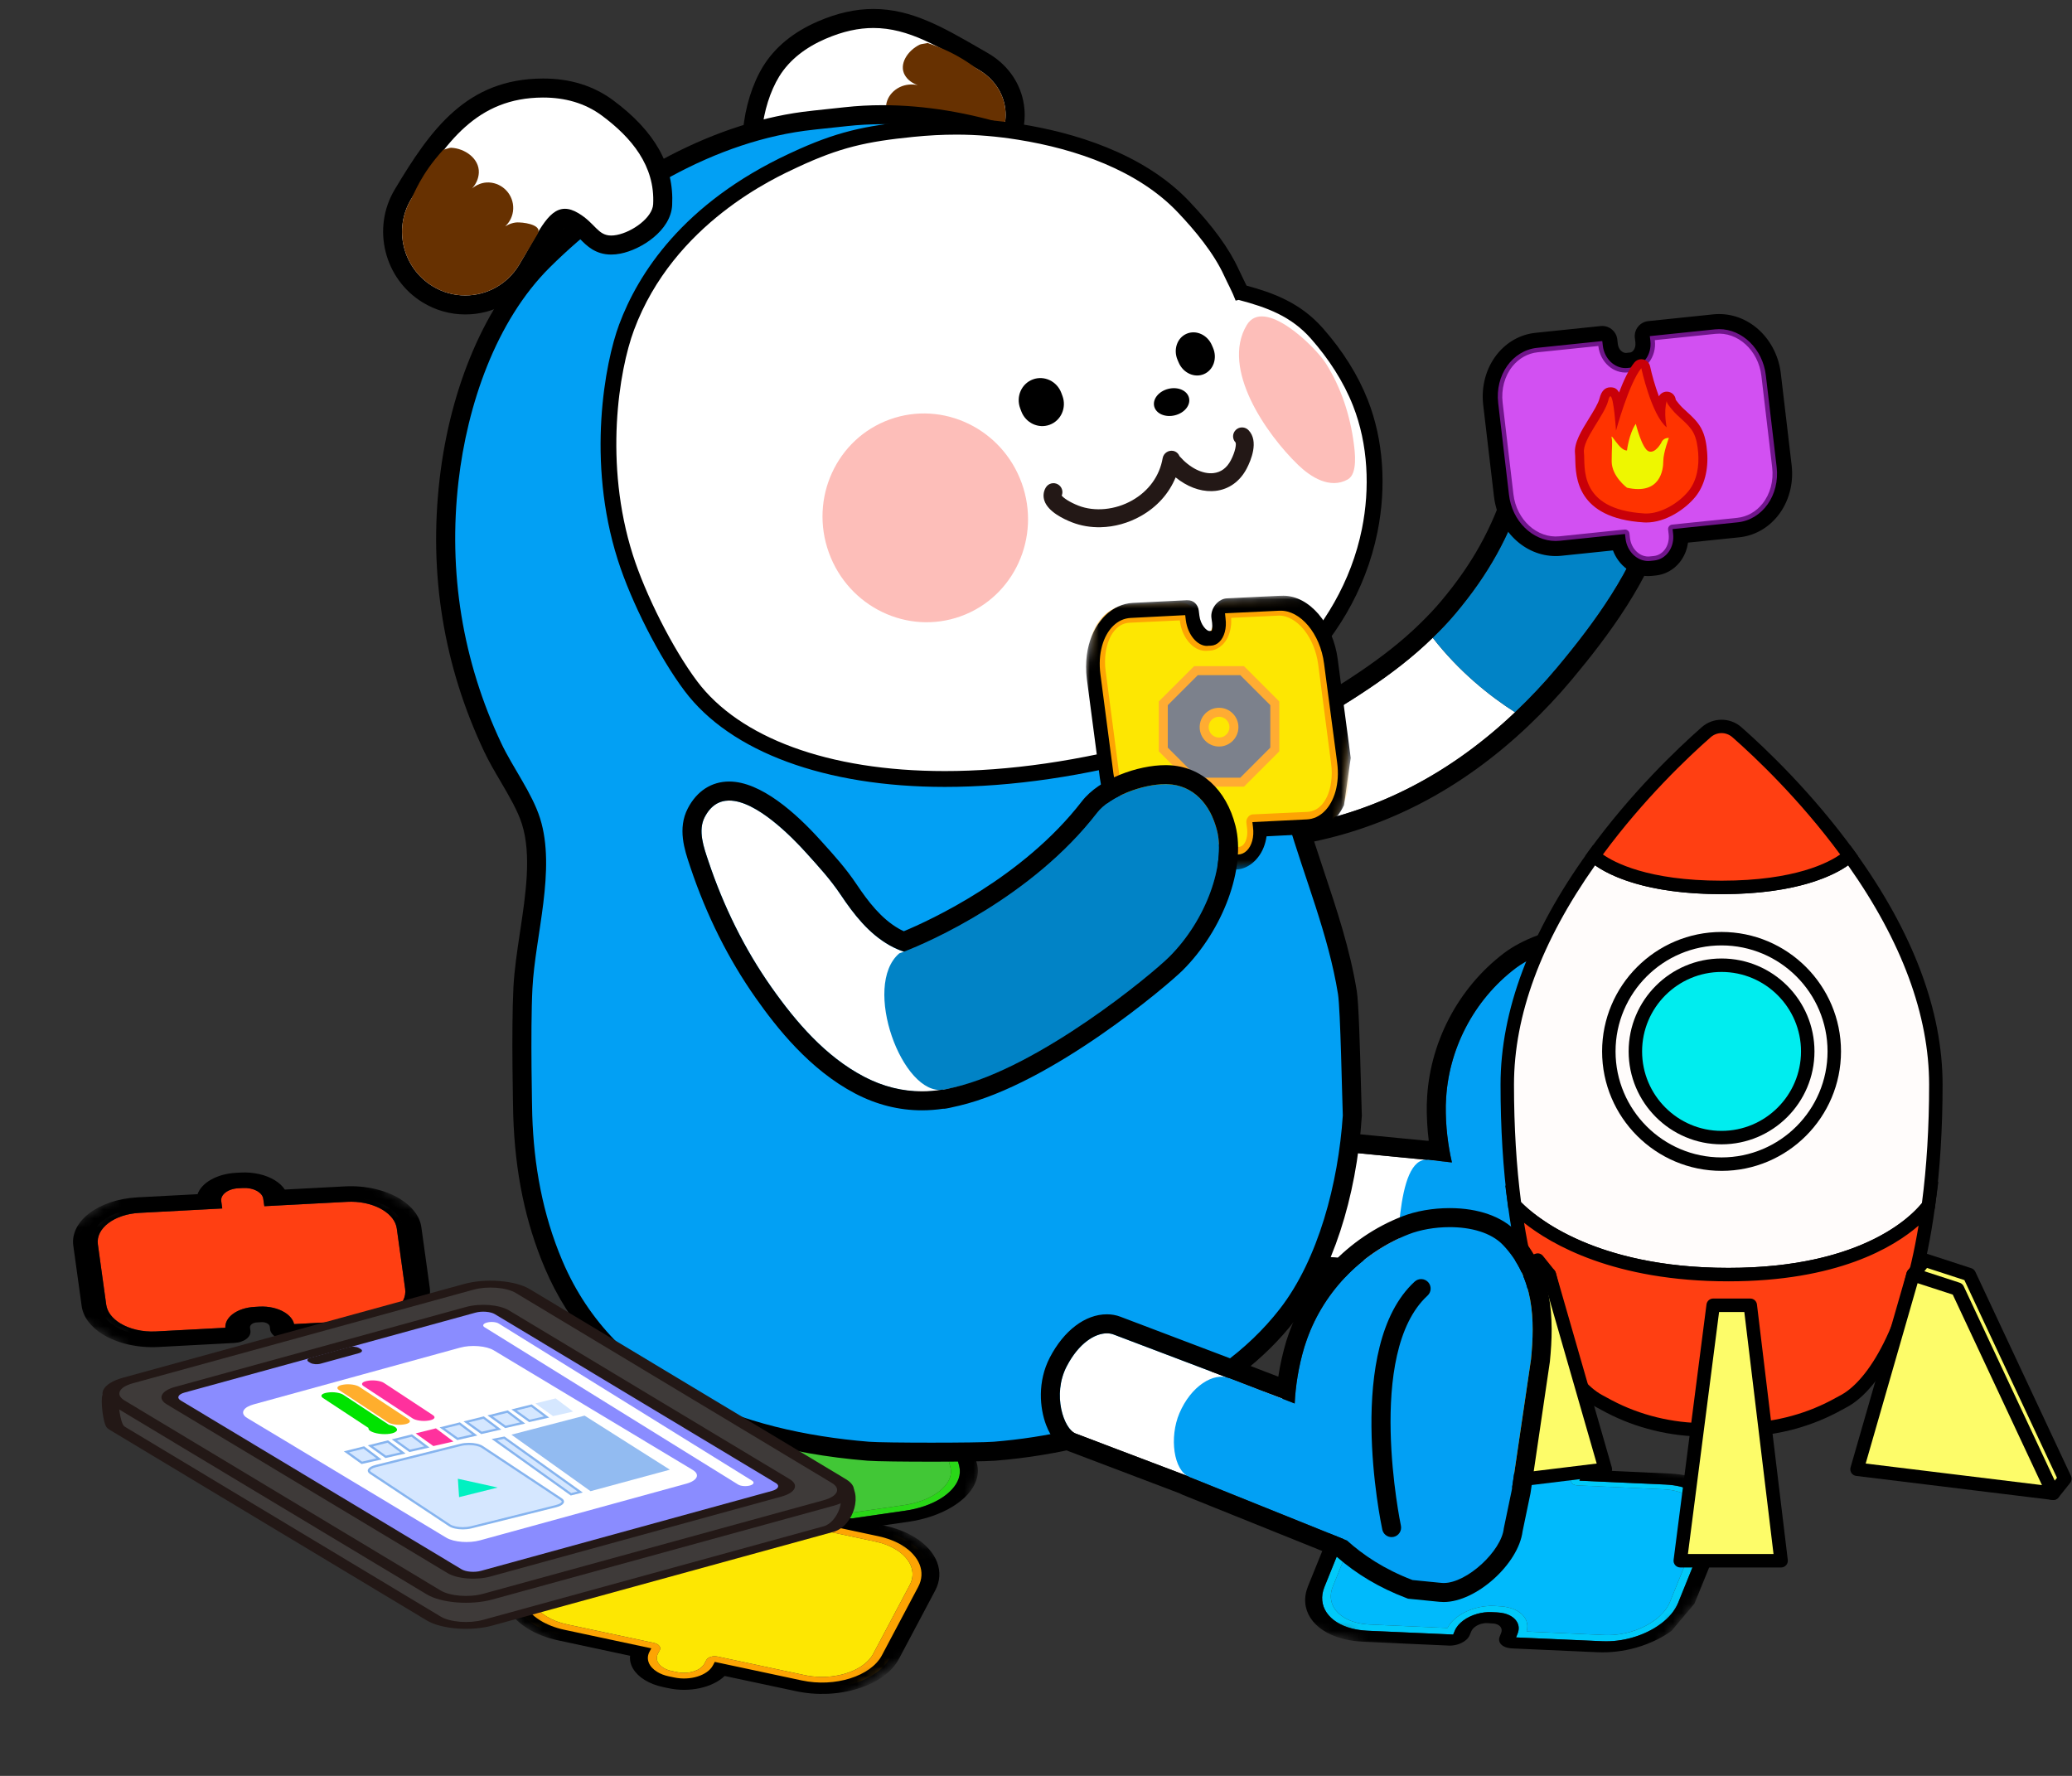
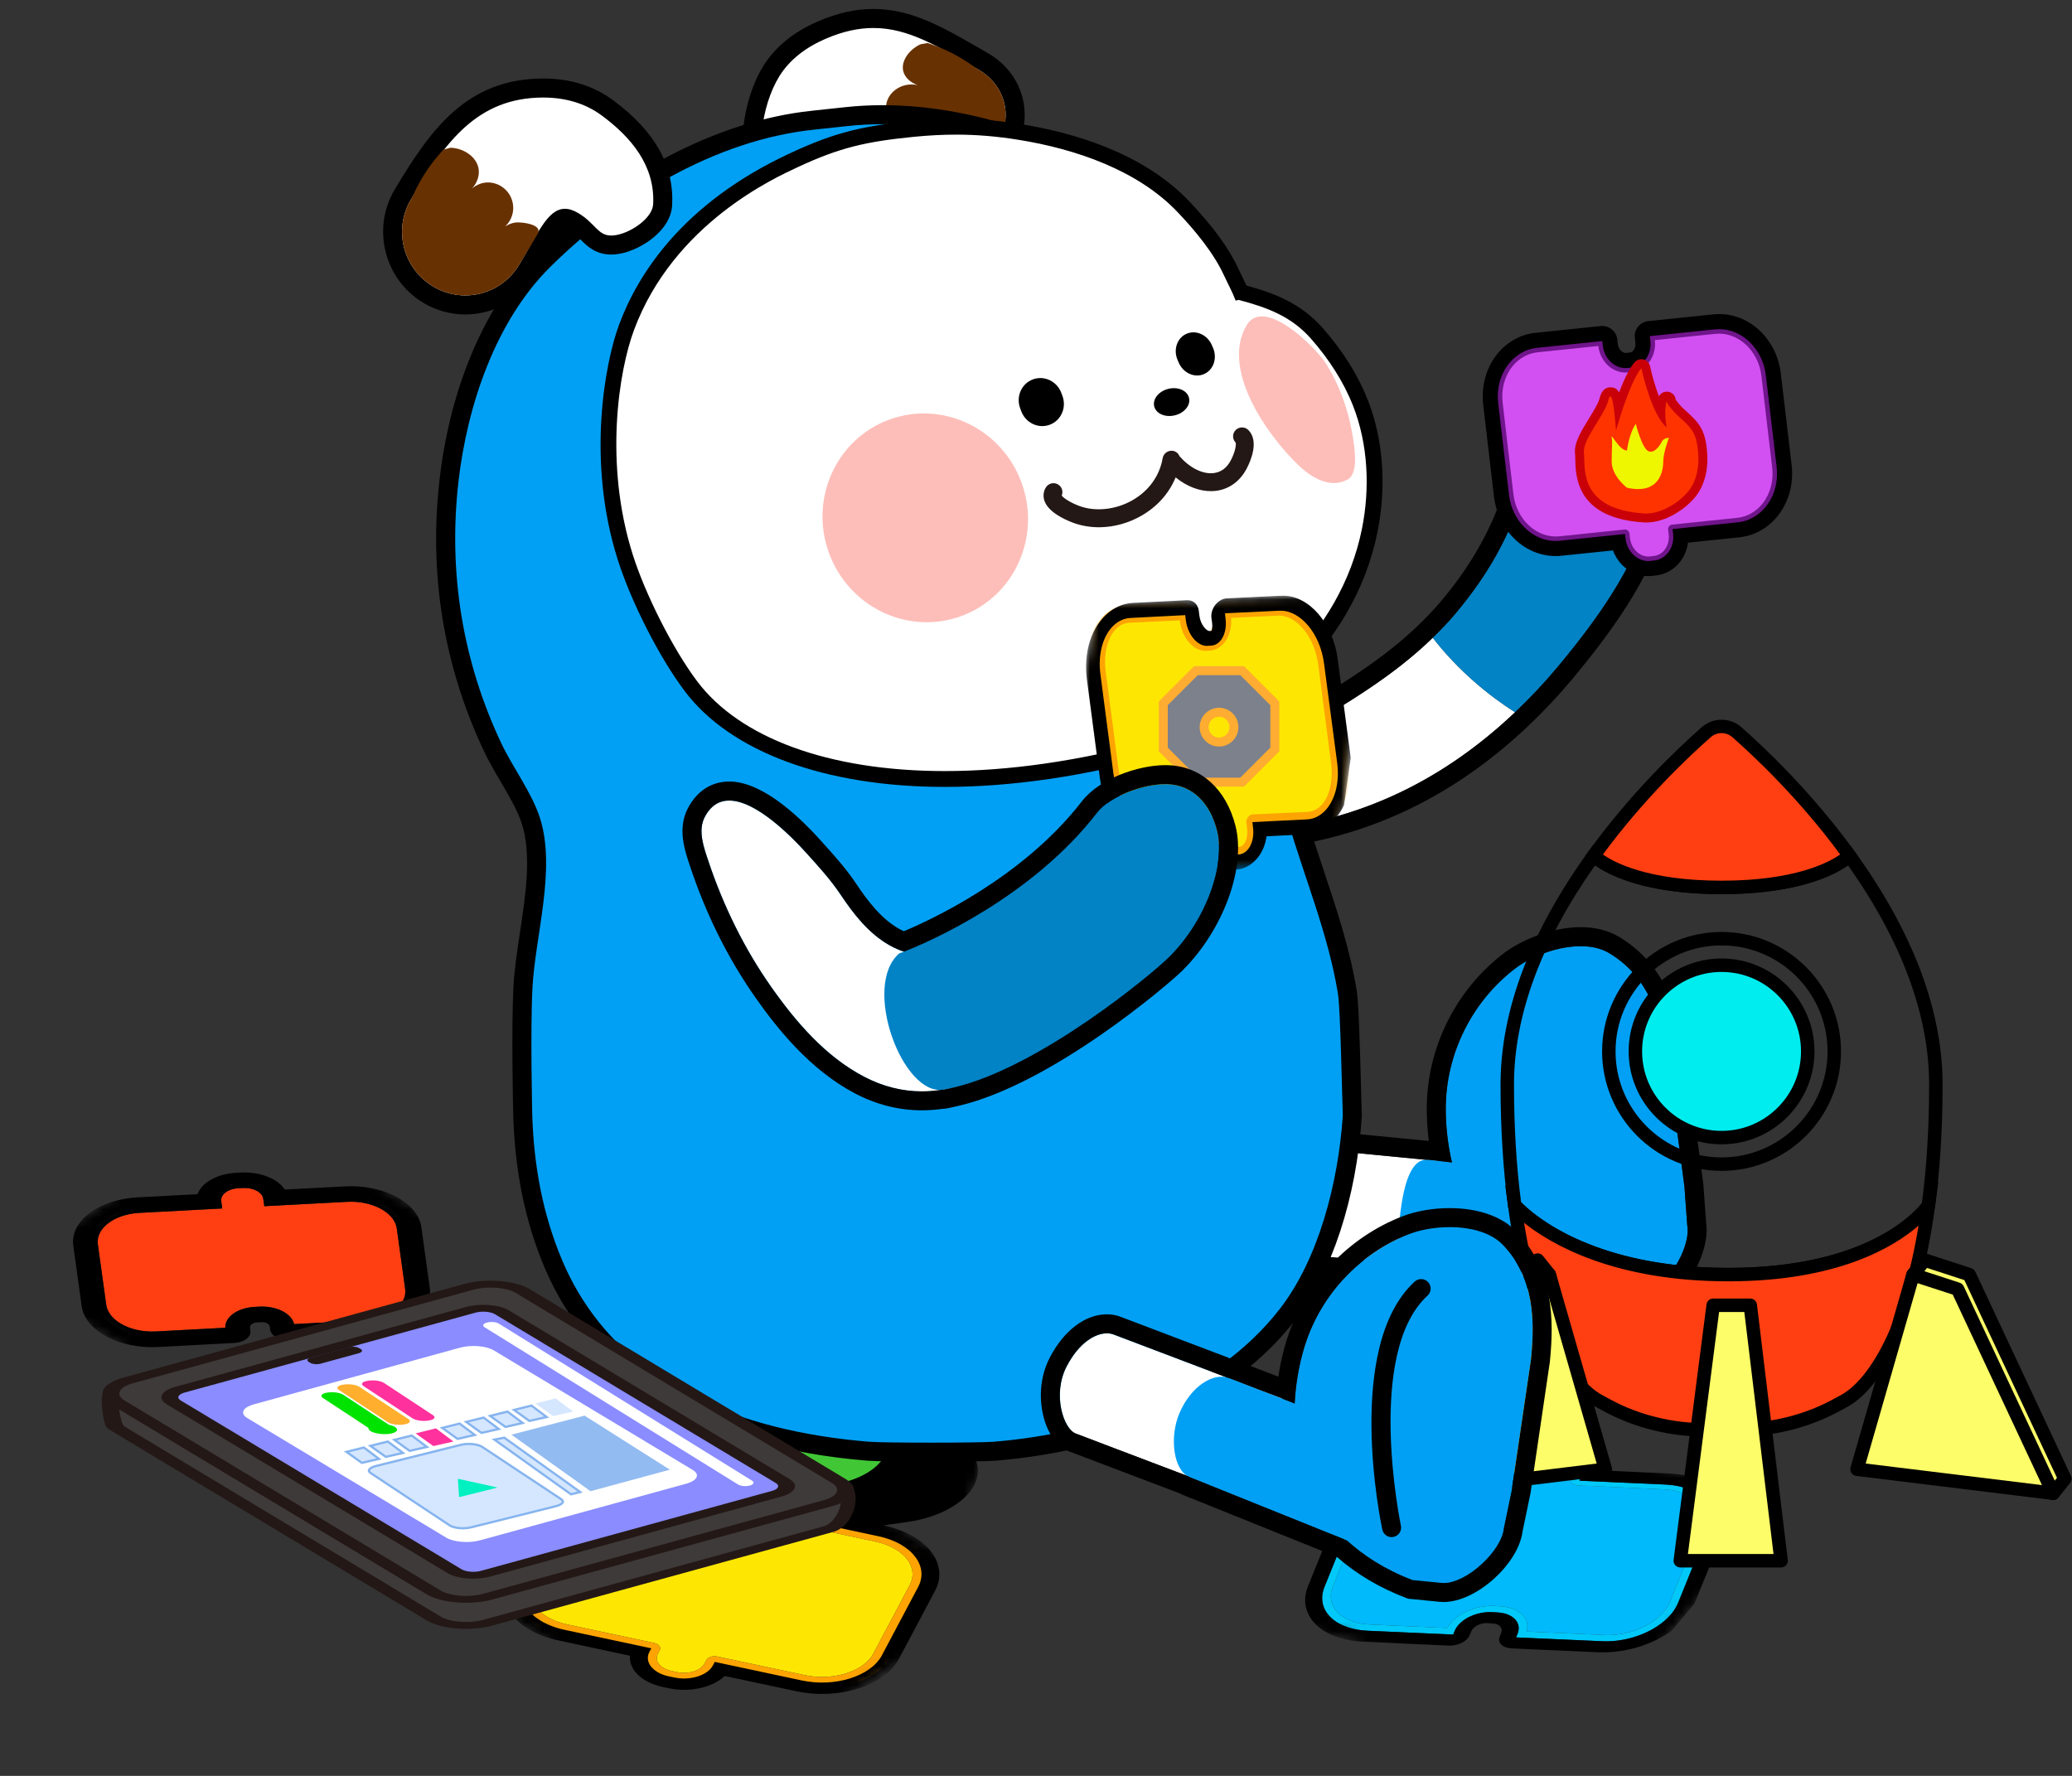
<svg xmlns="http://www.w3.org/2000/svg" xmlns:xlink="http://www.w3.org/1999/xlink" width="231" height="198" viewBox="0 0 231 198">
  <rect x="0" y="0" width="231" height="198" fill="#333333" stroke="none" />
  <defs>
    <path id="wwccq0cu1a" d="M0.243 28.342L38.75 32.615 48.473 4.619 9.966 0.347" />
    <path id="j6k8t3qnlc" d="M0.243 28.342L38.75 32.615 48.473 4.619 9.966 0.347" />
    <path id="i06yfbbj0e" d="M0.243 28.342L38.75 32.615 48.473 4.619 9.966 0.347" />
    <path id="xiu1jwh8sg" d="M0.78 18.772L34.296 39.472 62.047 21.548 28.531 0.848" />
    <path id="g0au2ee8ai" d="M0.78 18.772L34.296 39.472 62.047 21.548 28.531 0.848" />
    <path id="6g7ehqedyk" d="M0.731 19.004L34.955 40.14 64.1 21.316 29.877 0.181" />
    <path id="1ku4pl2ebm" d="M0.772 17.344L26.912 33.488 53.319 16.432 27.179 0.289" />
    <path id="q3svbmmxbo" d="M0.772 17.344L26.912 33.488 53.319 16.432 27.179 0.289" />
    <path id="ypqvplfriq" d="M0 18.363L27.923 35.61 56.083 17.423 28.158 0.178" />
    <path id="vwglpyvwds" d="M0.471 22.26L39.308 32.079 57.781 10.112 18.945 0.293" />
    <path id="8pvrjssb0u" d="M0.471 22.26L39.308 32.079 57.781 10.112 18.945 0.293" />
    <path id="uyl0a7c6aw" d="M0.176 23.712L40.311 33.864 59.762 10.749 19.635 0.595" />
    <path id="9fe8byq56y" d="M4.717 1.467L0.682 30.052 30.477 29.199 34.512 0.615z" />
    <path id="tqjpr2bttA" d="M4.717 1.467L0.682 30.052 30.477 29.199 34.512 0.615" />
    <path id="83gh39jxeC" d="M5.016 1.685L0.698 32.198 0.699 32.198 31.873 31.301 31.874 31.3 36.181 0.796" />
  </defs>
  <g fill="none" fill-rule="evenodd">
    <g transform="translate(67 141.335)">
      <mask id="ll8vwcthnb" fill="#fff">
        <use xlink:href="#wwccq0cu1a" />
      </mask>
      <path fill="#41C736" d="M8.923 10.41l.986-.137 1.34 5.104c.533-.055 1.056-.05 1.552.01.79.086 1.51.3 2.077.632.56.332.97.781 1.107 1.3l.096.356c.084.307.058.62-.046.92-.363 1.02-1.658 1.866-3.352 2.186l1.352 5.12c.166.65.667 1.202 1.401 1.635.736.427 1.715.734 2.82.857.843.093 1.77.08 2.71-.056l12.786-1.858c2.68-.384 4.665-1.673 5.143-3.049l.005-.012c.132-.383.156-.767.055-1.158l-1.513-5.72c-.023-.083-.018-.166.01-.244.084-.246.391-.45.797-.509l.654-.097c1.104-.156 1.898-.687 2.08-1.208l.003-.01c.048-.142.054-.289.015-.439l-.096-.355c-.06-.242-.247-.443-.525-.615-.288-.166-.675-.285-1.123-.335-.342-.038-.718-.033-1.11.024l-.644.092c-.268.041-.54.01-.755-.084-.215-.088-.365-.234-.407-.402L34.827 6.64c-.175-.652-.667-1.204-1.4-1.636-.735-.433-1.715-.735-2.82-.857-.852-.094-1.767-.085-2.718.055L15.11 6.06c-2.687.385-4.673 1.672-5.152 3.05 0 .003-.003.007-.004.011-.13.378-.157.767-.053 1.152l-.978.138" mask="url(#ll8vwcthnb)" />
      <g>
        <mask id="qsxzmfured" fill="#fff">
          <use xlink:href="#j6k8t3qnlc" />
        </mask>
        <path fill="#29D717" d="M8.98 9.013c-.158.456-.186.927-.057 1.397l1.503 5.725.654-.098c1.88-.27 3.64.358 3.92 1.418l.095.356c.059.223.042.455-.034.675-.28.805-1.402 1.517-2.881 1.733l-.643.093 1.514 5.72c.574 2.18 4.194 3.49 8.092 2.92l12.787-1.855c3.052-.44 5.367-1.91 5.944-3.57.159-.457.187-.934.068-1.403l-1.515-5.72.653-.091c1.478-.216 2.6-.93 2.88-1.734.077-.22.09-.446.026-.675l-.096-.357c-.271-1.054-2.03-1.687-3.92-1.417l-.644.098-1.512-5.726c-.573-2.18-4.205-3.484-8.101-2.923l-12.78 1.859c-3.06.444-5.374 1.907-5.953 3.575m2.27 6.364l-1.34-5.103-.987.136.978-.137c-.104-.386-.077-.775.054-1.153 0-.003.003-.007.004-.011.478-1.377 2.464-2.664 5.15-3.05l12.78-1.858c.95-.14 1.866-.15 2.717-.054 1.106.122 2.086.424 2.82.856.735.433 1.227.985 1.402 1.636l1.513 5.72c.042.168.193.313.408.4.213.096.486.126.754.085l.644-.092c.393-.056.769-.061 1.11-.023.449.05.835.169 1.123.335.279.172.464.373.526.614l.095.356c.04.15.034.296-.015.437l-.004.012c-.181.52-.975 1.05-2.078 1.208l-.654.096c-.407.058-.713.263-.798.509-.028.078-.033.16-.01.244l1.514 5.72c.1.392.077.775-.056 1.158l-.005.012c-.478 1.377-2.464 2.665-5.143 3.05l-12.787 1.857c-.94.136-1.866.15-2.71.057-1.104-.123-2.083-.431-2.82-.858-.732-.432-1.233-.985-1.4-1.635l-1.352-5.12c1.694-.32 2.989-1.165 3.353-2.187.103-.3.13-.611.046-.92l-.096-.355c-.14-.52-.548-.967-1.108-1.3-.568-.331-1.287-.545-2.077-.633-.496-.06-1.018-.063-1.551-.01" mask="url(#qsxzmfured)" />
      </g>
      <g>
        <mask id="4e2zi0tq0f" fill="#fff">
          <use xlink:href="#i06yfbbj0e" />
        </mask>
-         <path fill="#000" d="M7.032 8.796c-.22.631-.248 1.266-.088 1.88l1.512 5.725c.095.332.386.623.823.805.439.184.984.238 1.503.161l.652-.092c.452-.066.904-.028 1.22.107.144.062.324.171.375.34l.096.356c.015.06.01.124-.012.192-.093.264-.537.601-1.287.711l-.643.092c-.816.12-1.433.532-1.603 1.022-.055.157-.057.321-.013.483l1.512 5.726c.34 1.302 1.512 2.42 3.287 3.161 1.989.835 4.595 1.101 7.13.727l12.788-1.857c3.744-.544 6.783-2.39 7.548-4.592.219-.631.248-1.265.08-1.886L40.7 17.265c1.609-.489 2.842-1.411 3.209-2.47.136-.389.152-.778.05-1.164l-.098-.351c-.203-.806-.921-1.494-2.013-1.949-.828-.344-1.823-.524-2.86-.533l-1.203-4.563c-.342-1.301-1.51-2.425-3.285-3.167-2-.83-4.597-1.094-7.141-.727L14.572 4.198c-3.744.544-6.775 2.396-7.54 4.598m8.029 9.689c.076-.219.093-.451.034-.674L15 17.455c-.28-1.06-2.04-1.688-3.92-1.418l-.653.098-1.503-5.725c-.13-.47-.102-.941.056-1.397.579-1.668 2.893-3.131 5.954-3.575l12.78-1.859c3.895-.561 7.527.742 8.1 2.923l1.512 5.726.644-.098c1.89-.271 3.649.363 3.92 1.417l.096.356c.066.23.05.456-.025.676-.28.805-1.403 1.518-2.881 1.734l-.652.091 1.514 5.72c.119.469.09.945-.068 1.402-.576 1.662-2.892 3.131-5.944 3.571l-12.787 1.856c-3.898.569-7.518-.74-8.091-2.922l-1.515-5.719.643-.093c1.479-.216 2.602-.928 2.88-1.734" mask="url(#4e2zi0tq0f)" />
+         <path fill="#000" d="M7.032 8.796c-.22.631-.248 1.266-.088 1.88l1.512 5.725c.095.332.386.623.823.805.439.184.984.238 1.503.161l.652-.092c.452-.066.904-.028 1.22.107.144.062.324.171.375.34l.096.356c.015.06.01.124-.012.192-.093.264-.537.601-1.287.711l-.643.092c-.816.12-1.433.532-1.603 1.022-.055.157-.057.321-.013.483l1.512 5.726c.34 1.302 1.512 2.42 3.287 3.161 1.989.835 4.595 1.101 7.13.727l12.788-1.857c3.744-.544 6.783-2.39 7.548-4.592.219-.631.248-1.265.08-1.886L40.7 17.265c1.609-.489 2.842-1.411 3.209-2.47.136-.389.152-.778.05-1.164l-.098-.351c-.203-.806-.921-1.494-2.013-1.949-.828-.344-1.823-.524-2.86-.533l-1.203-4.563c-.342-1.301-1.51-2.425-3.285-3.167-2-.83-4.597-1.094-7.141-.727L14.572 4.198c-3.744.544-6.775 2.396-7.54 4.598m8.029 9.689c.076-.219.093-.451.034-.674L15 17.455c-.28-1.06-2.04-1.688-3.92-1.418l-.653.098-1.503-5.725c-.13-.47-.102-.941.056-1.397.579-1.668 2.893-3.131 5.954-3.575l12.78-1.859l1.512 5.726.644-.098c1.89-.271 3.649.363 3.92 1.417l.096.356c.066.23.05.456-.025.676-.28.805-1.403 1.518-2.881 1.734l-.652.091 1.514 5.72c.119.469.09.945-.068 1.402-.576 1.662-2.892 3.131-5.944 3.571l-12.787 1.856c-3.898.569-7.518-.74-8.091-2.922l-1.515-5.719.643-.093c1.479-.216 2.602-.928 2.88-1.734" mask="url(#4e2zi0tq0f)" />
      </g>
    </g>
    <g transform="translate(49 156.335)">
      <mask id="rnfbvu5n5h" fill="#fff">
        <use xlink:href="#xiu1jwh8sg" />
      </mask>
      <path fill="#FDE702" d="M50.895 16.43c-.632-.39-1.402-.698-2.297-.886L39.84 13.67c-.218.322-.53.608-.905.85-1.137.742-2.9 1.042-4.561.69l-.608-.13c-.645-.135-1.216-.361-1.681-.648-1.093-.676-1.585-1.69-1.2-2.673l-8.763-1.87c-2.276-.484-4.685-.068-6.255.946-.617.398-1.11.887-1.403 1.45l-4.057 7.646c-.76 1.436-.092 2.959 1.526 3.958.63.39 1.4.699 2.296.887l9.697 2.068c.142.03.266.079.369.143.082.05.152.11.204.179.124.148.146.32.06.482l-.208.387c-.307.573-.04 1.182.606 1.58.25.155.565.278.923.356l.6.125c.908.195 1.872.029 2.5-.376.245-.16.433-.352.556-.578l.208-.388c.172-.33.74-.511 1.264-.393l9.698 2.068c2.275.485 4.684.068 6.255-.945.62-.402 1.108-.887 1.402-1.451l4.057-7.645c.766-1.44.092-2.96-1.525-3.958" mask="url(#rnfbvu5n5h)" />
      <g>
        <mask id="0yvvqeowej" fill="#fff">
          <use xlink:href="#g0au2ee8ai" />
        </mask>
        <path fill="#FDA403" d="M52.295 15.526c-.838-.518-1.877-.93-3.06-1.184l-9.697-2.068c-.524-.109-1.087.066-1.27.398l-.202.382c-.118.23-.317.424-.562.582-.628.406-1.592.573-2.5.377l-.6-.125c-.359-.079-.66-.2-.918-.36-.644-.398-.912-1-.61-1.576l.207-.387c.086-.162.07-.33-.048-.482-.05-.065-.117-.122-.196-.172-.108-.067-.239-.117-.383-.147L22.76 8.696c-3.029-.649-6.238-.09-8.324 1.256-.823.531-1.478 1.182-1.87 1.932L8.508 19.53c-1.004 1.911-.123 3.94 2.023 5.265.838.517 1.878.93 3.067 1.18l8.762 1.868c-.389.987.108 1.998 1.202 2.674.463.286 1.035.512 1.68.65l.608.128c1.655.356 3.412.052 4.561-.69.368-.238.675-.525.895-.849l8.761 1.87c3.03.647 6.24.09 8.325-1.257.822-.53 1.477-1.183 1.87-1.933l4.056-7.644c1.004-1.91.123-3.94-2.023-5.265m-3.697.018c.894.187 1.665.496 2.297.886 1.617 1 2.291 2.52 1.525 3.958l-4.058 7.645c-.294.564-.78 1.05-1.4 1.451-1.572 1.014-3.98 1.431-6.257.945l-9.697-2.068c-.525-.117-1.093.063-1.265.394l-.208.387c-.123.226-.31.42-.554.578-.629.406-1.593.572-2.5.376l-.6-.125c-.359-.078-.674-.2-.925-.356-.644-.398-.912-1.007-.605-1.58l.21-.387c.084-.16.061-.334-.063-.48-.052-.07-.12-.13-.203-.18-.104-.065-.228-.113-.369-.144l-9.697-2.068c-.895-.187-1.665-.497-2.296-.887-1.618-.999-2.286-2.522-1.527-3.958l4.058-7.644c.294-.565.786-1.054 1.402-1.45 1.571-1.016 3.98-1.432 6.255-.948l8.764 1.87c-.385.984.106 1.997 1.2 2.673.465.287 1.035.513 1.681.65l.607.13c1.662.35 3.425.05 4.562-.692.375-.242.686-.527.905-.849l8.758 1.873" mask="url(#0yvvqeowej)" />
      </g>
    </g>
    <g transform="translate(48 156.335)">
      <mask id="09jml3f1zl" fill="#fff">
        <use xlink:href="#6g7ehqedyk" />
      </mask>
      <path fill="#000" d="M53.993 15.074c-.98-.604-2.141-1.052-3.438-1.329l-9.697-2.068c-.505-.106-1.057-.082-1.532.06-.475.152-.838.411-1.004.73l-.208.387c-.245.468-1.05.718-1.79.562l-.601-.125c-.204-.048-.383-.119-.54-.214-.391-.243-.526-.596-.355-.927l.203-.383c.178-.318.132-.664-.102-.967-.105-.129-.235-.24-.396-.34-.213-.13-.47-.235-.764-.297l-9.696-2.068c-4.73-1.009-9.872.601-11.452 3.584l-4.058 7.645c-1.09 2.064-.202 4.391 2.273 5.92.979.604 2.14 1.052 3.444 1.325l7.965 1.705c-.107.99.474 1.983 1.62 2.692.587.362 1.28.63 2.066.798l.6.125c2.385.513 4.95-.093 6.26-1.363l7.966 1.697c2.294.49 4.749.385 6.91-.294 2.164-.672 3.776-1.843 4.542-3.292l4.056-7.644c1.097-2.068.204-4.39-2.272-5.919m-20.21-1.093c.36.223.805.394 1.303.503l.607.13c1.783.378 3.725-.225 4.325-1.353l.203-.39 9.69 2.071c1.042.223 1.953.58 2.688 1.033 1.882 1.162 2.657 2.943 1.768 4.616l-4.051 7.64c-1.237 2.33-5.234 3.584-8.928 2.794l-9.698-2.068-.208.388c-.594 1.125-2.53 1.731-4.32 1.347l-.6-.125c-.505-.105-.941-.279-1.302-.503-.91-.56-1.283-1.419-.854-2.233l.208-.387-9.696-2.068c-1.042-.223-1.946-.583-2.682-1.037-1.882-1.162-2.663-2.939-1.774-4.612l4.056-7.644c1.233-2.327 5.229-3.58 8.924-2.79l9.697 2.067-.21.388c-.428.814-.054 1.672.855 2.233" mask="url(#09jml3f1zl)" />
    </g>
    <g transform="translate(1 124.335)">
      <mask id="9ezdr9d62n" fill="#fff">
        <use xlink:href="#1ku4pl2ebm" />
      </mask>
      <path fill="#FF3F12" d="M41.688 10.573c-.084-.052-.171-.102-.261-.15-1.05-.56-2.378-.834-3.738-.76l-9.218.487-.12-.81c-.037-.326-.26-.622-.62-.845l-.116-.064c-.425-.23-.968-.336-1.528-.308l-.521.027c-1.15.06-2.003.707-1.9 1.44l.113.813-9.218.49c-2.81.145-4.896 1.721-4.65 3.508l.933 6.735c.112.812.688 1.532 1.544 2.061 1.03.636 2.467.997 3.996.916l7.738-.412c-.032-.559.263-1.099.827-1.528.62-.466 1.487-.748 2.447-.798l.527-.03c1.078-.056 2.09.198 2.813.644.55.341.934.793 1.052 1.305l7.73-.408c1.36-.073 2.594-.478 3.47-1.142.885-.66 1.3-1.507 1.18-2.374l-.932-6.735c-.11-.792-.663-1.515-1.548-2.062" mask="url(#9ezdr9d62n)" />
      <g>
        <mask id="u30jwsf6pp" fill="#fff">
          <use xlink:href="#q3svbmmxbo" />
        </mask>
        <path fill="#000" d="M42.768 9.917c-.12-.074-.245-.146-.375-.215-1.357-.727-3.077-1.075-4.838-.98l-7.73.408c-.113-.495-.463-.946-1.033-1.298-.067-.042-.138-.083-.212-.122-.727-.394-1.661-.58-2.62-.53l-.521.027c-1.907.1-3.344 1.133-3.281 2.33l-7.731.408c-3.63.195-6.331 2.233-6.011 4.541l.927 6.731c.15 1.045.894 1.972 1.996 2.653 1.334.824 3.196 1.291 5.186 1.187l9.218-.489-.12-.81c-.051-.359.12-.705.484-.973.357-.27.856-.439 1.416-.467l.527-.03c.628-.033 1.216.115 1.637.375.35.217.584.51.629.841l.112.815 9.218-.489c1.768-.09 3.36-.615 4.5-1.474 1.129-.859 1.674-1.943 1.517-3.064l-.933-6.734c-.136-1.01-.827-1.94-1.962-2.64m-14.297.232l9.218-.488c1.36-.073 2.689.2 3.738.761.09.05.177.098.26.15.886.547 1.439 1.27 1.549 2.062l.932 6.735c.12.867-.296 1.714-1.18 2.374-.876.664-2.11 1.07-3.47 1.142l-7.73.408c-.118-.512-.501-.964-1.052-1.305-.723-.446-1.735-.7-2.813-.645l-.527.031c-.96.05-1.826.332-2.447.798-.564.43-.86.97-.827 1.528l-7.738.412c-1.53.081-2.966-.28-3.996-.916-.856-.529-1.432-1.249-1.544-2.06L9.91 14.4c-.247-1.787 1.84-3.363 4.65-3.508l9.218-.49-.112-.814c-.104-.732.748-1.379 1.899-1.439l.52-.027c.56-.027 1.104.078 1.529.31l.116.062c.36.223.583.52.62.845l.12.81" mask="url(#u30jwsf6pp)" />
      </g>
    </g>
    <g transform="translate(0 123.335)">
      <mask id="zr9i7bn36r" fill="#fff">
        <use xlink:href="#ypqvplfriq" />
      </mask>
      <path fill="#000" d="M44.616 10.342C42.979 9.33 40.728 8.82 38.453 8.94l-6.701.353c-.25-.385-.626-.735-1.103-1.03-1.012-.625-2.393-.94-3.792-.866l-.534.027c-2.148.118-3.853 1.112-4.298 2.386l-6.7.352c-4.33.232-7.532 2.65-7.151 5.393l.932 6.734c.165 1.198 1.002 2.318 2.357 3.154 1.643 1.015 3.893 1.524 6.17 1.406l8.467-.452c1.107-.055 1.914-.667 1.818-1.362l-.045-.338c-.038-.3.3-.568.764-.59l.522-.028c.33-.018.555.089.658.153.104.064.233.175.262.344l.039.34c.05.303.254.587.595.798l.116.064c.405.218.93.32 1.464.293l8.473-.45c2.092-.112 3.989-.734 5.336-1.752 1.354-1.02 1.99-2.31 1.81-3.635l-.934-6.735c-.164-1.197-1.002-2.317-2.362-3.157m-14.46.307l8.469-.453c1.767-.09 3.418.318 4.596 1.046.974.61 1.634 1.429 1.768 2.36l.933 6.736c.277 2.052-2.111 3.855-5.334 4.023l-8.474.448-.045-.337c-.06-.45-.387-.85-.857-1.141-.574-.354-1.373-.554-2.226-.51l-.52.029c-1.565.08-2.718.956-2.582 1.952l.045.338-8.475.448c-1.761.095-3.418-.317-4.598-1.046-.98-.605-1.633-1.43-1.76-2.356l-.932-6.736c-.278-2.051 2.103-3.858 5.327-4.026l8.474-.448-.045-.346c-.135-.988 1.018-1.863 2.582-1.944l.527-.031c.853-.046 1.652.154 2.226.508.477.295.79.695.85 1.145l.052.34" mask="url(#zr9i7bn36r)" />
    </g>
    <g transform="translate(140 157.335)">
      <mask id="flgwt073et" fill="#fff">
        <use xlink:href="#vwglpyvwds" />
      </mask>
      <path fill="#00BAFC" d="M16.409 7.876c-.883.247-1.71.62-2.418 1.084-.452.297-.855.631-1.194.994-.058.063-.114.126-.167.19-.288.345-.52.72-.68 1.11l-3.36 8.305c-.29.72-.285 1.405-.041 2.006.38.94 1.345 1.675 2.697 2.017.437.107.919.184 1.443.204l8.687.39c.102-.206.237-.404.394-.589.06-.07.123-.139.19-.206.553-.563 1.336-1.026 2.224-1.322.103-.035.206-.067.313-.097.164-.046.33-.086.5-.12.17-.034.342-.063.515-.083.345-.043.697-.059 1.047-.045l.595.037c.372.01.735.067 1.052.146 1.017.253 1.715.802 1.97 1.493.132.362.144.762.018 1.18l8.687.39c.31.014.625.01.937-.01.406-.027.812-.08 1.21-.16.235-.048.466-.103.694-.168.194-.055.384-.114.572-.18 1.054-.37 2.005-.916 2.728-1.579.144-.133.28-.269.406-.41l.082-.095c.293-.356.527-.72.678-1.109l3.36-8.306c.294-.72.292-1.406.049-2.008-.38-.94-1.347-1.674-2.704-2.015-.441-.114-.92-.184-1.434-.206L35.86 8.28l-.233-.032c-.141-.03-.258-.095-.342-.169-.048-.049-.082-.102-.103-.158-.035-.093-.033-.192.009-.292l.176-.42c.112-.283.115-.552.027-.789-.146-.395-.545-.7-1.1-.844-.173-.04-.366-.064-.566-.08l-.6-.025c-.047-.002-.095-.004-.143-.004-.097 0-.192.004-.288.012-.192.015-.383.045-.568.09l-.138.036c-.121.034-.238.074-.354.12-.215.084-.42.187-.604.308-.22.143-.412.31-.565.492-.121.14-.217.291-.284.452l-.168.418c-.062.167-.215.316-.44.423-.078.037-.16.07-.245.092l-.06.016c-.134.032-.277.047-.42.042l-9.593-.425c-.08-.004-.158-.007-.237-.008-.823-.016-1.652.09-2.441.294l-.172.047" mask="url(#flgwt073et)" />
      <g>
        <mask id="nxmwo8aj5v" fill="#fff">
          <use xlink:href="#8pvrjssb0u" />
        </mask>
        <path fill="#00C9F9" d="M16.176 7.397c-2.406.675-4.448 2.142-5.158 3.896L7.658 19.6c-.856 2.113.496 3.985 3.081 4.637.52.128 1.076.21 1.678.244l9.594.427.176-.422c.35-.852 1.34-1.56 2.504-1.887.511-.142 1.057-.213 1.597-.19l.591.028c.3.014.572.052.827.113 1.248.322 1.902 1.233 1.485 2.259l-.168.418 9.594.425c1.12.052 2.25-.093 3.312-.392 2.406-.675 4.451-2.137 5.161-3.892l3.36-8.307c.857-2.11-.487-3.986-3.084-4.644-.519-.127-1.085-.207-1.683-.234l-9.598-.433.176-.42c.408-1.024-.232-1.93-1.49-2.248-.254-.062-.527-.1-.81-.119l-.599-.024c-.545-.026-1.097.043-1.614.189-1.163.325-2.15 1.033-2.499 1.881l-.164.426-9.594-.425c-1.12-.053-2.253.09-3.315.388M13.99 8.96c.708-.465 1.536-.836 2.418-1.084.057-.016.115-.032.172-.046.79-.205 1.618-.311 2.442-.295l.236.008 9.594.425c.142.005.285-.01.421-.042l.058-.016c.085-.024.167-.054.245-.091.225-.109.378-.258.441-.425l.168-.418c.066-.16.163-.31.283-.45.153-.184.346-.35.565-.492.185-.122.39-.225.605-.31.115-.046.232-.086.353-.12.046-.013.092-.024.138-.035.186-.045.376-.074.568-.09.096-.008.192-.013.29-.013.046 0 .094.002.142.005l.6.026c.2.014.392.04.565.08.556.141.954.449 1.101.843.088.237.085.506-.028.79l-.175.418c-.042.1-.044.2-.009.292.02.056.055.11.102.16.084.073.202.136.342.168l.234.033 9.597.432c.516.024.993.093 1.435.207 1.356.34 2.324 1.075 2.703 2.014.243.604.245 1.289-.048 2.01l-3.36 8.306c-.152.387-.386.752-.679 1.108-.026.032-.055.064-.082.095-.126.14-.262.277-.405.41-.724.663-1.674 1.21-2.729 1.58-.187.064-.378.124-.57.18-.23.063-.46.12-.695.166-.399.08-.804.133-1.21.16-.313.02-.626.024-.938.01l-8.686-.389c.126-.418.114-.819-.019-1.18-.255-.69-.952-1.24-1.97-1.494-.316-.078-.679-.136-1.05-.145l-.596-.038c-.35-.012-.702.002-1.048.046-.173.02-.345.049-.514.082-.17.035-.337.075-.5.12-.106.032-.21.064-.313.098-.889.296-1.672.76-2.225 1.322-.066.067-.13.136-.189.206-.157.186-.292.383-.395.587l-8.686-.387c-.525-.021-1.006-.098-1.444-.204-1.35-.342-2.317-1.078-2.697-2.017-.244-.602-.248-1.287.042-2.008l3.36-8.306c.16-.389.391-.763.68-1.109.053-.063.108-.127.166-.189.34-.364.742-.697 1.194-.995" mask="url(#nxmwo8aj5v)" />
      </g>
    </g>
    <g transform="translate(139 156.335)">
      <mask id="qe9c6jnlvx" fill="#fff">
        <use xlink:href="#uyl0a7c6aw" />
      </mask>
      <path fill="#000" d="M16.751 7.28c-2.062.578-3.914 1.606-5.179 2.893l-.752.893c-.259.366-.473.747-.632 1.14l-3.36 8.306c-1.039 2.567.511 4.946 3.773 5.836l.305.078c.636.152 1.318.245 2.016.28l9.598.432c.305.014.625-.024.925-.109.178-.05.35-.115.51-.196.442-.212.753-.52.891-.85l.171-.41c.16-.39.605-.718 1.122-.862.211-.059.433-.088.654-.078l.594.037c.12.001.227.015.341.045.55.137.816.557.632 1.005l-.167.418c-.23.56.142 1.064.853 1.236.144.04.31.062.481.076l9.586.43c1.415.062 2.867-.113 4.254-.502.846-.238 1.668-.554 2.443-.946.558-.283 1.074-.596 1.54-.933l2.564-3.046.002-.007 3.37-8.309c1.047-2.607-.573-5.022-3.946-5.877-.675-.172-1.403-.268-2.162-.302l-7.904-.362c.063-1.158-.794-2.154-2.29-2.61l-.458-.117c-.344-.07-.708-.115-1.078-.128l-.592-.029c-.859-.04-1.729.071-2.543.3-1.434.402-2.696 1.168-3.422 2.116l-7.908-.352c-1.429-.062-2.876.124-4.232.504m6.26 18.626l-9.594-.426c-.603-.034-1.159-.116-1.679-.244-2.585-.652-3.936-2.524-3.08-4.637l3.36-8.306c.71-1.755 2.752-3.22 5.158-3.896 1.061-.298 2.194-.44 3.315-.388l9.594.425.164-.425c.35-.85 1.336-1.557 2.5-1.883.516-.146 1.067-.215 1.612-.189l.6.026c.283.018.556.056.81.117 1.257.318 1.898 1.224 1.49 2.25l-.176.42 9.598.432c.598.027 1.164.106 1.683.234 2.597.658 3.941 2.533 3.084 4.644l-3.36 8.307c-.71 1.755-2.755 3.218-5.16 3.892-1.063.298-2.194.443-3.313.392l-9.595-.426.168-.418c.417-1.026-.236-1.937-1.484-2.258-.255-.06-.527-.1-.827-.113l-.59-.028c-.54-.024-1.087.047-1.599.19-1.165.327-2.153 1.035-2.503 1.887l-.176.421" mask="url(#qe9c6jnlvx)" />
    </g>
    <g>
      <path fill="#FFF" d="M105.285 127.84c-1.394-.125-3.347 1.359-4.06 4.85-.712 3.489 1.608 6.804 3 6.929l13.128 1.275 1.06-11.78-13.127-1.274z" transform="translate(42 .335)" />
      <path fill="#02A0F4" d="M137.402 105.933c-2.947-1.761-7.927-.222-10.45 1.692-4.656 3.536-7.551 9.11-7.752 14.954l-.016.323c-.031 2.375.257 4.508.686 6.369l-2.634-.301c-1.928-.211-2.721 2.728-3.127 5.976-.36 2.882-.092 5.634 1.836 5.845l13.716 1.569c2.154 1.06 4.875 1.95 8.234 2.243l3.185-.575c2.567-.465 5.488-5.193 5.024-7.76l-.314-4.335-1.926-14.593c-.792-4.382-2.148-8.83-6.462-11.407" transform="translate(42 .335)" />
      <path fill="#000" d="M134.218 103.04c-3.268 0-6.647 1.454-8.548 2.895-5.156 3.915-8.367 10.11-8.59 16.571l-.014.302c-.019 1.364.056 2.71.222 4.04h-.074c-.05 0-.1.002-.15.004l-11.574-1.123c-.13-.01-.25-.017-.369-.017-2.307 0-5.049 2.026-5.973 6.553-.604 2.954.46 5.724 1.656 7.332.948 1.274 2.096 2.032 3.231 2.134l11.313 1.098c.105.03.228.055.366.07l13.348 1.527c2.645 1.25 5.552 2.02 8.65 2.29l.281.023.28-.05 3.183-.576c3.886-.702 7.287-6.555 6.755-10.094l-.306-4.239-.005-.062-.008-.063-1.926-14.594-.007-.049-.009-.05c-.84-4.652-2.385-9.818-7.46-12.85-1.193-.713-2.63-1.073-4.272-1.073m0 2.12c1.167 0 2.272.23 3.184.774 4.314 2.577 5.67 7.025 6.462 11.407l1.925 14.593.315 4.335c.464 2.567-2.457 7.294-5.025 7.76l-3.184.574c-3.36-.292-6.079-1.18-8.236-2.243l-13.714-1.568c-.063-.007-.11-.038-.17-.05l-11.549-1.122c-1.394-.125-3.714-3.44-3-6.93.684-3.354 2.516-4.856 3.895-4.856.056 0 .111.002.164.007l11.79 1.144h.003c.047 0 .09-.016.136-.016l.022.001 2.633.301c-.428-1.86-.716-3.994-.685-6.369l.015-.322c.202-5.844 3.096-11.419 7.753-14.954 1.743-1.322 4.658-2.466 7.266-2.466" transform="translate(42 .335)" />
      <path fill="#FFF" d="M117.73 70.772c-4.396 4.284-9.531 7.275-14.98 10.558-2.41 1.45-11.257 6.57-6.345 10.205 1.779 1.316 4.944.407 6.902.032 4.26-.816 8.343-2.256 12.122-4.218 4.237-2.198 8.059-5.026 11.479-8.271-2.793-1.777-6.245-4.53-9.177-8.306" transform="translate(42 .335)" />
      <path fill="#0183C6" d="M128.545 52.286l-.063.224c-.55 1.967-1.184 3.76-1.908 5.46-1.033 2.428-2.269 4.653-3.8 6.846-.756 1.082-1.583 2.156-2.495 3.243-.813.971-1.672 1.86-2.548 2.712 2.931 3.777 6.383 6.53 9.176 8.306 1.655-1.568 3.222-3.227 4.683-4.974 4.161-4.979 8.587-10.985 10.353-17.384.861-3.116.086-6.7-2.443-9.096-.526-.5-1.087-.933-1.625-1.265-1.963-1.208-4.433-1.639-6.33-.429-.378.241-.679.536-.949.852-1.26 1.474-1.516 3.647-2.05 5.505" transform="translate(42 .335)" />
      <path fill="#000" d="M134.118 43.088c-1.368 0-2.617.354-3.714 1.054-.512.327-.963.727-1.42 1.261-1.295 1.516-1.752 3.391-2.154 5.045-.104.425-.205.846-.321 1.251l-.07.243c-.51 1.827-1.104 3.528-1.815 5.197-.972 2.283-2.145 4.397-3.588 6.463-.718 1.028-1.496 2.04-2.381 3.094-.668.798-1.432 1.61-2.403 2.557-3.98 3.876-8.698 6.714-13.696 9.718l-.9.542-.214.128c-4.16 2.496-8.435 5.543-8.613 9.212-.057 1.177.299 2.894 2.314 4.386.992.733 2.277 1.104 3.823 1.104 1.41 0 2.835-.299 3.979-.538.269-.057.525-.111.762-.156 4.406-.844 8.679-2.331 12.7-4.417 4.22-2.191 8.244-5.089 11.96-8.616 1.738-1.648 3.37-3.382 4.85-5.153 3.999-4.784 8.838-11.174 10.77-18.18 1.125-4.073-.035-8.364-3.027-11.2-.625-.592-1.307-1.121-1.973-1.53-1.556-.958-3.24-1.465-4.87-1.465m0 2.12c1.283 0 2.608.442 3.759 1.151.538.332 1.098.765 1.625 1.263 2.529 2.397 3.304 5.982 2.443 9.097-1.766 6.399-6.192 12.405-10.353 17.385-1.461 1.747-3.03 3.405-4.683 4.973-3.42 3.245-7.242 6.073-11.478 8.272-3.78 1.962-7.862 3.401-12.123 4.218-1.194.228-2.837.656-4.341.656-.962 0-1.868-.175-2.561-.689-4.912-3.634 3.937-8.754 6.346-10.205 5.448-3.282 10.583-6.273 14.98-10.557.877-.854 1.736-1.742 2.549-2.713.91-1.086 1.738-2.16 2.494-3.242 1.53-2.194 2.768-4.418 3.8-6.847.725-1.7 1.358-3.492 1.908-5.46l.064-.224c.535-1.858.79-4.031 2.05-5.505.27-.316.572-.611.949-.852.785-.5 1.669-.721 2.573-.721" transform="translate(42 .335)" />
      <path fill="#FFF" d="M44.995 22.041c-.816 0-1.467-.364-1.883-1.053-2.247-3.716-1.308-9.817.85-13.34 1.21-1.973 3.112-3.532 5.655-4.628 2.019-.87 3.899-1.293 5.755-1.293 3.947 0 7.187 1.867 11.284 4.232l.913.525c1.831 1.051 3.064 2.701 3.47 4.64.397 1.91-.055 3.867-1.279 5.516-1.563 2.107-4.157 3.366-6.942 3.366-1.495 0-2.95-.374-4.206-1.083-.718-.403-1.389-.808-2.017-1.19-1.582-.956-2.95-1.782-3.874-1.782-.328 0-.732.09-1.238.758-.441.585-.612 1.154-.792 1.758-.306 1.021-.687 2.295-2.52 2.747-.416.103-.816.24-1.188.368-.694.236-1.35.46-1.988.46" transform="translate(42 .335)" />
      <path fill="#000" d="M55.37.665c-2 0-4.02.452-6.173 1.382-2.75 1.186-4.815 2.884-6.14 5.046-2.32 3.79-3.306 10.388-.852 14.444.61 1.01 1.602 1.564 2.79 1.564.815 0 1.586-.262 2.332-.516.346-.118.714-.246 1.1-.342 2.419-.599 2.958-2.397 3.28-3.472.166-.553.297-.99.623-1.423.17-.224.3-.337.39-.337.63 0 2.062.866 3.325 1.631.639.386 1.32.798 2.052 1.208 1.41.794 3.044 1.216 4.721 1.216 3.118 0 6.032-1.419 7.794-3.796 1.404-1.892 1.925-4.152 1.465-6.362-.468-2.242-1.882-4.139-3.978-5.344l-.91-.523C63.119 2.693 59.604.665 55.37.665m0 2.121c3.944 0 7.291 2.104 11.672 4.617 3.207 1.841 4.035 5.682 1.865 8.605-1.406 1.897-3.74 2.938-6.09 2.938-1.271 0-2.55-.305-3.683-.946-2.74-1.535-4.767-3.109-6.414-3.109-.765 0-1.448.338-2.082 1.18-1.397 1.847-.653 3.602-2.723 4.114-1.142.283-2.16.795-2.921.795-.403 0-.734-.143-.975-.54-1.998-3.3-1.143-8.992.846-12.24 1.16-1.892 2.998-3.268 5.17-4.207 1.96-.846 3.698-1.207 5.334-1.207" transform="translate(42 .335)" />
      <path fill="#673101" d="M57.125 14.235c.504-.25 1.055-.3 1.585-.268-.68-.178-1.275-.58-1.626-1.183-.71-1.212-.15-2.73 1.228-3.405.646-.31 1.354-.358 2.006-.223-.593-.205-1.12-.565-1.43-1.098-.712-1.21.281-2.756 1.671-3.426.123-.066.737-.127.872-.168 3.465 1.171 5.044 2.62 5.61 2.938 3.208 1.84 4.037 5.683 1.863 8.607-2.165 2.921-6.54 3.81-9.77 1.99-.952-.532-2.797-1.587-3.377-1.927-.82-.482.417-1.384 1.368-1.837" transform="translate(42 .335)" />
      <path fill="#02A0F4" d="M63.7 16.416s-.081 0-.2-.003l.2.003z" transform="translate(42 .335)" />
      <path fill="#02A0F4" d="M61.838 161.572c-2.642 0-6.072-.027-7.042-.106-17.774-1.452-29.903-8.65-35.075-20.818-2.115-4.976-3.242-10.402-3.443-16.585-.009-.397-.22-9.548.02-14.258.098-1.905.4-3.912.721-6.038.656-4.364 1.336-8.877.181-12.54-.509-1.614-1.503-3.306-2.465-4.944-.632-1.077-1.287-2.19-1.802-3.284C8.5 73.617 6.861 63.587 8.067 53.182c1.17-10.098 5-19.02 10.505-24.483 8.937-8.86 19.881-14.558 30.03-15.628l3.698-.398c1.324-.145 2.697-.219 4.08-.219 9.218 0 19.37 3.224 28.586 9.084 6.547 4.162 12.191 12.063 15.485 21.68 3.557 10.375 4.004 20.75 1.366 31.71-.61 2.528-1.224 5.526-1.172 8.581.028 1.7.598 3.338 1.203 5.071.257.74.514 1.48.731 2.231.613 2.106 1.324 4.24 2.013 6.304 1.422 4.26 2.89 8.661 3.623 13.206.2 1.245.335 5.844.468 10.85.033 1.286.06 2.317.081 2.814-.583 8.881-3.283 17.151-7.227 22.241-6.61 8.532-18.514 14.086-32.657 15.24-.97.08-4.4.106-7.042.106" transform="translate(42 .335)" />
      <path fill="#000" d="M56.38 11.392c-1.42 0-2.834.077-4.2.228l-3.496.374-.237.029c-10.338 1.089-21.514 6.894-30.62 15.923C12.15 33.575 8.21 42.729 7.013 53.063c-1.228 10.6.441 20.826 4.961 30.389.537 1.136 1.204 2.272 1.85 3.37.93 1.587 1.894 3.227 2.366 4.724 1.081 3.43.42 7.82-.22 12.066-.324 2.15-.63 4.182-.73 6.138-.244 4.75-.03 13.94-.02 14.329.205 6.338 1.358 11.888 3.525 16.986 5.337 12.554 17.774 19.973 35.965 21.458 1.001.082 4.338.11 7.128.11s6.128-.028 7.128-.11c14.441-1.18 26.618-6.881 33.408-15.647 4.13-5.33 6.844-13.605 7.445-22.707l.008-.113-.005-.114c-.02-.493-.047-1.516-.08-2.79-.133-5.048-.27-9.688-.48-10.998-.747-4.63-2.23-9.074-3.664-13.371-.686-2.056-1.395-4.181-2-6.268-.229-.785-.493-1.546-.75-2.282-.574-1.652-1.117-3.211-1.143-4.74-.05-2.941.55-5.854 1.143-8.318 2.686-11.16 2.231-21.725-1.393-32.3-3.372-9.84-9.176-17.944-15.92-22.233-9.384-5.965-19.738-9.25-29.155-9.25m0 2.12c9.736 0 19.835 3.719 28.017 8.92 7.238 4.602 12.311 13.132 15.052 21.13 3.563 10.396 3.91 20.434 1.337 31.117-.697 2.896-1.252 5.859-1.2 8.85.043 2.632 1.242 5.054 1.975 7.578 1.872 6.445 4.534 12.728 5.606 19.385.278 1.725.457 11.613.537 13.538-.502 7.577-2.735 16.036-7.006 21.549-7.4 9.55-20.267 13.88-31.904 14.83-.848.07-3.9.104-6.956.104-3.055 0-6.108-.034-6.955-.103-14.118-1.153-28.274-6.27-34.186-20.175-2.222-5.227-3.178-10.685-3.358-16.205 0 0-.224-9.446.02-14.171.297-5.825 2.655-13.235.853-18.95-.89-2.825-3.043-5.66-4.32-8.364-4.322-9.141-5.949-19.084-4.773-29.24.972-8.398 4.11-17.814 10.2-23.853 7.827-7.76 18.48-14.175 29.392-15.326l.198-.024 3.504-.375c1.312-.145 2.636-.214 3.967-.214" transform="translate(42 .335)" />
      <path fill="#FFF" d="M9.867 33.663c-1.48 0-2.935-.412-4.205-1.194-3.79-2.323-5.025-7.314-2.753-11.12C6.77 14.875 10.609 9.515 18.5 9.48c2.832 0 5.239.745 7.22 2.211 4.35 3.224 6.365 6.754 6.158 10.796-.112 2.171-2.94 4.034-4.917 4.414-.302.06-.574.084-.82.084-1.32 0-2.046-.736-2.687-1.386-.41-.416-.837-.85-1.505-1.252-.377-.228-.703-.343-.97-.343-.926 0-1.881 1.691-2.986 3.647-.382.674-.787 1.393-1.24 2.13-1.473 2.43-4.048 3.881-6.887 3.881" transform="translate(42 .335)" />
      <path fill="#000" d="M18.569 8.42H18.498C10.048 8.458 6.027 14.052 2 20.806-.568 25.109.827 30.747 5.108 33.374c1.437.883 3.083 1.35 4.76 1.35 3.212 0 6.125-1.642 7.795-4.393.454-.743.866-1.473 1.252-2.155.647-1.147 1.622-2.871 2.113-3.113.008.014.139.051.375.194.554.333.915.699 1.297 1.087.707.719 1.677 1.703 3.442 1.703.327 0 .66-.033 1.02-.103 2.328-.449 5.629-2.576 5.774-5.402.228-4.424-1.927-8.252-6.586-11.702-2.168-1.606-4.786-2.42-7.781-2.42m0 2.121c2.353 0 4.613.591 6.52 2.003 3.3 2.444 5.95 5.604 5.73 9.889-.077 1.491-2.3 3.09-4.06 3.429-.227.044-.431.065-.617.065-1.504 0-1.763-1.354-3.645-2.486-.565-.341-1.063-.496-1.516-.496-1.976-.001-3.091 2.946-5.131 6.286-1.32 2.172-3.621 3.373-5.981 3.373-1.247 0-2.51-.335-3.653-1.038-3.308-2.029-4.381-6.345-2.396-9.674 3.836-6.431 7.387-11.319 14.687-11.351h.062" transform="translate(42 .335)" />
      <path fill="#673101" d="M15.86 24.463c-.564-.029-1.078.166-1.534.437.52-.49.86-1.169.889-1.945.06-1.563-1.154-2.872-2.7-2.947-.718-.029-1.372.239-1.888.669.432-.476.73-1.081.756-1.768.06-1.563-1.55-2.705-3.102-2.771-.141-.011-.716.201-.856.218-2.53 2.758-3.251 4.952-3.604 5.534-1.987 3.327-.912 7.647 2.399 9.677 3.303 2.029 7.614.981 9.63-2.337.595-.973 1.739-2.885 2.094-3.494.503-.862-1.023-1.235-2.083-1.273" transform="translate(42 .335)" />
      <path fill="#FFF" d="M63.33 86.518c-13.036 0-23.35-3.77-28.294-10.342-2.72-3.61-5.869-9.791-7.327-14.38-3.421-10.775-1.401-21.483.143-25.64 2.04-5.475 6.905-13.143 18.509-18.56l.172-.08c4.989-2.335 8.106-2.958 13.206-3.468 1.717-.172 3.306-.257 4.858-.257 2.326 0 4.567.185 7.055.582 5.57.89 13.26 3.058 18.275 8.333 2.596 2.734 4.35 5.136 5.358 7.34.124.276.267.562.415.859.212.43.434.884.636 1.347 2.936.78 6.008 1.78 8.489 4.6 2.165 2.455 3.799 5.064 4.852 7.75 1.655 4.223 2.022 9.263 1.03 14.195-2.603 12.946-13.664 21.483-23.472 24.202-8.427 2.335-16.47 3.519-23.905 3.519" transform="translate(42 .335)" />
      <path fill="#000" d="M64.59 12.908v1.767-1.767c-1.579 0-3.194.085-4.937.26-5.205.52-8.387 1.156-13.495 3.55l-.167.076c-11.877 5.54-16.869 13.42-18.966 19.054-1.583 4.255-3.654 15.21-.157 26.214 1.507 4.745 4.645 10.905 7.46 14.645 5.115 6.797 15.685 10.694 29 10.694 7.517 0 15.64-1.194 24.142-3.55 10.067-2.79 21.425-11.565 24.102-24.88 1.026-5.097.645-10.315-1.073-14.692-1.09-2.779-2.777-5.475-5.01-8.013-2.53-2.873-5.578-3.958-8.518-4.757-.162-.35-.327-.686-.483-.999-.142-.288-.28-.565-.4-.83-1.05-2.299-2.855-4.78-5.52-7.584-5.186-5.453-13.074-7.684-18.778-8.595-2.536-.405-4.824-.593-7.2-.593m0 1.767c2.308 0 4.536.19 6.922.571 6.473 1.034 13.36 3.425 17.774 8.068 1.953 2.054 4.033 4.557 5.195 7.101.378.828.911 1.78 1.278 2.767l.332-.08c3.173.84 5.855 1.816 8.071 4.331 1.96 2.227 3.618 4.755 4.692 7.492 1.674 4.266 1.894 9.183.986 13.698-2.364 11.753-12.36 20.62-22.842 23.524-8.636 2.394-16.623 3.488-23.67 3.488-13.073 0-22.904-3.767-27.589-9.99-2.768-3.68-5.798-9.748-7.187-14.118-3.233-10.179-1.559-20.526.13-25.062 4.44-11.93 15.807-17.016 18.225-18.149 4.732-2.216 7.711-2.869 12.921-3.39 1.67-.167 3.233-.25 4.762-.25" transform="translate(42 .335)" />
      <path fill="#FDBEB9" d="M71.902 53.513c2.19 6.06-.848 12.713-6.781 14.858-5.934 2.146-12.522-1.027-14.713-7.087-2.19-6.052.847-12.705 6.78-14.85 5.934-2.146 12.526 1.025 14.714 7.079M105.8 40.16c-1.165-1.837-6.889-7.463-8.81-4.244-2.918 4.888 2.228 12.208 5.746 15.597 1.384 1.334 3.536 2.716 5.524 1.605 1.122-.627.788-3.085.68-3.934-.407-3.17-1.417-6.313-3.14-9.025" transform="translate(42 .335)" />
      <path fill="#000" d="M90.557 44.018c.201.817-.497 1.687-1.573 1.952-1.076.265-2.105-.181-2.306-.998-.199-.81.504-1.688 1.58-1.953 1.076-.265 2.101.189 2.299.999" transform="translate(42 .335)" />
    </g>
    <g transform="translate(118 66.335)">
      <mask id="2ji0xkkjtz" fill="#fff">
        <use xlink:href="#9fe8byq56y" />
      </mask>
      <path fill="#FDE702" d="M19.697 29.117c-.677-.01-1.365-.38-1.89-1.016-.044-.048-.11-.13-.172-.218-.41-.566-.688-1.289-.778-2.035l-.018-.133-5.545.264c-.054.01-.108.017-.155.018h-.002c-1.304 0-2.541-.667-3.547-1.876-.058-.068-.116-.14-.174-.217-.881-1.147-1.48-2.644-1.688-4.219L4.275 8.621c-.106-.743-.105-1.555.004-2.336.178-1.21.588-2.219 1.186-2.925.088-.11.196-.228.307-.338l.096-.09c.575-.515 1.247-.794 2.008-.836l5.658-.26c.469 0 .878.327.977.791.006.031.025.123.028.155.073.64.314 1.252.68 1.727l-.724.696.807-.592c.223.268.608.607 1.097.618l.43-.02c.045-.002.086-.007.126-.015.215-.045.445-.175.636-.359.04-.04.08-.083.117-.128.267-.32.449-.773.523-1.302.037-.229.046-.478.029-.807-.014-.265.079-.525.257-.722.179-.198.429-.315.695-.327l5.218-.245.104-.009c1.298 0 2.557.678 3.543 1.86.058.07.119.146.179.225.88 1.147 1.483 2.641 1.69 4.201l1.445 11.077c.112.781.11 1.58-.004 2.362-.15 1.136-.55 2.142-1.16 2.895l-.147.166c-.06.061-.106.111-.155.157-.593.577-1.315.898-2.134.943l-5.822.27.047.383c.05.36.054.763.006 1.148-.098.635-.31 1.136-.618 1.48l-.11.115c-.32.311-.678.474-1.105.51l-.31.013c-.056.01-.113.015-.168.015h-.014z" mask="url(#2ji0xkkjtz)" />
      <g>
        <mask id="mqal76e8vB" fill="#fff">
          <use xlink:href="#tqjpr2bttA" />
        </mask>
        <path fill="#FDA403" d="M24.614.296l-.11.002c-.062.001-.124.006-.186.014l-5.154.241c-.531.024-1.03.261-1.388.654-.357.395-.543.914-.516 1.445.013.249.009.44-.012.567l-.008.052c-.047.334-.157.626-.304.802-.014.017-.028.033-.043.046-.067.067-.127.094-.142.099l-.348.012c-.074-.016-.204-.103-.347-.274l-.042-.053c-.26-.336-.43-.773-.482-1.233-.007-.064-.018-.128-.03-.191l-.013-.06c-.197-.927-1.017-1.584-1.956-1.584l-.093.002-5.6.26c-1.016.057-1.893.421-2.63 1.083-.045.04-.09.081-.133.124-.141.138-.276.286-.404.444-.692.816-1.18 1.998-1.382 3.387-.125.884-.125 1.792-.005 2.639l1.45 11.042c.232 1.747.9 3.414 1.885 4.696.065.085.13.167.197.247 1.204 1.445 2.714 2.239 4.254 2.239l.088-.001c.089-.002.179-.01.266-.023l4.59-.218c.169.621.449 1.218.814 1.72.07.097.145.193.223.284.709.848 1.666 1.344 2.629 1.357l.03.001c.09 0 .183-.007.273-.019l.213-.009.072-.005c.658-.053 1.235-.315 1.71-.778.059-.056.113-.114.169-.176.437-.488.733-1.167.857-1.963l.007-.056c.03-.231.044-.47.042-.709l4.77-.219c1.089-.062 2.025-.477 2.806-1.234.059-.058.12-.12.179-.183.058-.064.112-.124.164-.186.755-.931 1.232-2.109 1.407-3.442.125-.851.125-1.745-.001-2.632l-1.442-11.05c-.231-1.736-.903-3.399-1.892-4.687-.066-.086-.134-.172-.203-.255-1.176-1.409-2.718-2.219-4.23-2.219m0 2c.899 0 1.895.542 2.695 1.503.05.06.102.124.152.188.743.968 1.304 2.295 1.496 3.729l1.443 11.073c.106.737.093 1.445-.001 2.089-.134 1.018-.491 1.844-.95 2.409-.033.04-.068.08-.104.118-.035.038-.071.075-.107.111-.414.402-.901.636-1.503.671l-6.066.279c-.163.005-.324.083-.45.207-.033.031-.062.064-.09.101-.136.18-.202.413-.172.624l.067.558c.045.317.04.632.006.905-.065.424-.205.751-.37.937l-.071.074c-.134.13-.274.203-.48.22l-.388.016-.008.01c-.341-.006-.77-.213-1.133-.652-.045-.052-.09-.107-.131-.166-.298-.409-.525-.971-.6-1.571l-.076-.573c-.012-.105-.053-.197-.111-.271-.095-.118-.24-.19-.407-.19h-.021l-6.076.289-.038.013-.047.001c-.92 0-1.9-.538-2.715-1.515-.051-.062-.1-.125-.15-.19-.742-.967-1.295-2.282-1.488-3.737L5.266 8.491c-.105-.737-.083-1.454.003-2.066.152-1.035.499-1.876.957-2.418.079-.097.16-.187.244-.269.026-.024.05-.047.077-.07.384-.346.837-.543 1.385-.574l5.6-.259.013.06c.098.872.43 1.641.882 2.226.03.038.06.077.092.114.49.588 1.142.998 1.906.998l.032-.001.019.004.01-.008.388-.018c.095-.004.19-.016.285-.035.409-.084.807-.309 1.128-.62.065-.065.129-.133.188-.204.412-.497.653-1.138.745-1.804.053-.314.055-.653.038-.996l5.24-.246.02.005.039-.013.057-.001" mask="url(#mqal76e8vB)" />
      </g>
    </g>
    <g transform="translate(117 65.335)">
      <mask id="o11ihv84bD" fill="#fff">
        <use xlink:href="#83gh39jxeC" />
      </mask>
      <path fill="#000" d="M6.239 3.276c-.188.183-.368.383-.538.6-.814 1.028-1.33 2.334-1.528 3.77l-.004.029c-.117.865-.118 1.776.002 2.702l1.453 11.062c.535 4.04 3.269 7.142 6.203 7.05l.088.01 4.96-.235c.484 1.974 1.892 3.378 3.494 3.368l.122-.003.347-.019c.737-.03 1.44-.363 2.027-.933.132-.128.257-.267.375-.418.513-.64.84-1.463.962-2.349l4.278-.223c1.102-.052 2.155-.52 3.023-1.363.195-.19.38-.398.554-.625.305-.385.567-.81.786-1.268l.743-5.253-1.452-11.044c-.524-3.964-3.167-7.025-6.04-7.05l-.628.017-5.687.276c-.388.018-.78.206-1.101.518-.065.063-.127.131-.186.204-.328.44-.505.971-.432 1.475l.076.55c.042.44-.002.722-.052.869l-.252.027c-.301.006-.988-.672-1.118-1.721l-.068-.558c-.094-.7-.613-1.18-1.283-1.153l-.02-.004-6.065.302c-1.116.06-2.171.546-3.04 1.39m15.758 26.236c-.262.255-.582.407-.942.424l-.388.018-.02-.006c-1.106.044-2.173-1.224-2.381-2.845l-.087-.563-6.066.28-.058.008c-2.283.06-4.487-2.55-4.92-5.898L5.682 9.844c-.3-2.277.298-4.303 1.434-5.406.54-.525 1.2-.841 1.946-.876l6.074-.311.069.58c.218 1.613 1.283 2.88 2.4 2.85l.01-.01.388-.017c.359-.016.678-.168.939-.421.548-.534.836-1.514.688-2.622l-.058-.568 6.075-.288h.049c2.283-.06 4.487 2.55 4.919 5.897l1.464 11.079c.3 2.276-.307 4.311-1.445 5.417-.541.526-1.203.843-1.945.875l-6.064.302.066.558c.149 1.108-.143 2.094-.694 2.629" mask="url(#o11ihv84bD)" />
    </g>
    <g>
      <path fill="#7C818C" d="M124.908 45.077c-.915 0-1.66.745-1.66 1.66 0 .915.745 1.66 1.66 1.66.915 0 1.66-.745 1.66-1.66 0-.915-.745-1.66-1.66-1.66zm-2.574 7.792l-3.642-3.64V44.08l3.642-3.642h5.148l3.642 3.642v5.148l-3.642 3.641h-5.148z" transform="translate(11 34.335)" />
      <path fill="#FFAC32" d="M124.908 47.898c-.64 0-1.16-.522-1.16-1.16 0-.64.52-1.16 1.16-1.16.64 0 1.159.52 1.159 1.16 0 .639-.52 1.16-1.16 1.16zm2.78-7.959h-5.562l-.293.294-3.348 3.348-.293.292v5.562l.293.293 3.348 3.35.293.292h5.563l.293-.292 3.348-3.35.293-.293v-5.561l-.293-.294-3.348-3.349-.293-.291zm-2.78 8.959c1.192 0 2.159-.969 2.159-2.16 0-1.194-.967-2.16-2.16-2.16-1.192 0-2.16.966-2.16 2.16 0 1.191.968 2.16 2.16 2.16zm2.367-7.959l3.348 3.349v4.734l-3.348 3.349h-4.735l-3.348-3.35v-4.733l3.348-3.348h4.735z" transform="translate(11 34.335)" />
      <path fill="#000" d="M123.227 7.375c-1.056.454-2.316-.118-2.815-1.279l-.127-.295c-.5-1.16-.05-2.472 1.007-2.926 1.056-.454 2.319.12 2.818 1.28l.127.295c.499 1.161.047 2.471-1.01 2.925M106.029 13.023c-1.268.47-2.688-.205-3.173-1.51l-.123-.33c-.484-1.305.15-2.745 1.418-3.216 1.268-.471 2.69.205 3.174 1.51l.123.33c.484 1.306-.151 2.745-1.42 3.216" transform="translate(11 34.335)" />
      <path fill="#231816" d="M128.198 13.631c-.38-.398-1.015-.418-1.415-.039-.398.381-.42 1.005-.038 1.403.11.2-.034 1.051-.52 1.982-.451.864-1.106 1.347-1.946 1.438-1.22.132-2.642-.594-3.771-1.878-.127-.302-.386-.544-.734-.604-.53-.09-1.057.269-1.152.813-.343 1.99-1.553 3.664-3.404 4.713-1.877 1.062-4.167 1.286-5.974.587-1.01-.392-1.693-.872-1.876-1.126.192-.456.019-.994-.42-1.249-.478-.276-1.084-.115-1.362.362-.266.455-.316.982-.14 1.479.425 1.211 2.11 2.018 3.077 2.394 1.002.388 2.089.567 3.193.541 1.525-.034 3.08-.458 4.484-1.253 1.804-1.021 3.133-2.514 3.867-4.303 1.249 1.014 2.668 1.562 4.028 1.532.133-.003.266-.012.398-.025 1.499-.162 2.742-1.048 3.5-2.497.454-.873 1.386-3.034.205-4.27" transform="translate(11 34.335)" />
      <path fill="#FFF" d="M112.952 62.979c-3.043-.387-6.914 2.034-9.456 3.426-5.028 2.753-9.198 8.117-15.305 4.664-2.341-1.323-3.98-3.427-5.472-5.653-1.158-1.727-2.46-3.14-3.853-4.682-2.126-2.355-8.672-9.014-11.3-3.97-.785 1.51-.105 3.377.41 4.917 1.663 4.97 4.005 9.77 7.032 14.062 2.759 3.916 6.04 7.722 10.307 9.96 5.382 2.822 10.855 1.868 15.683-1.454 2.853-1.965 5.03-3.733 7.394-6.216" transform="translate(11 34.335)" />
      <path fill="#0183C6" d="M111.297 56.3c-7.802 10.105-20.649 15.224-22.039 15.656-4.213 3.61.35 15.958 4.925 15.202 9.64-1.591 23.095-12.75 25.155-14.795 4.215-4.187 6.28-10.396 5.35-14.088-.759-3-2.692-5.072-5.507-5.176-2.539-.094-6.39 1.268-7.884 3.202" transform="translate(11 34.335)" />
      <path fill="#000" d="M118.93 50.974c-3.048 0-7.363 1.508-9.312 4.03-6.602 8.552-16.989 13.295-19.852 14.487-.186-.083-.36-.171-.532-.268-1.995-1.13-3.465-3.064-4.754-4.988-1.177-1.754-2.45-3.163-3.8-4.656l-.24-.266c-2.682-2.971-6.618-6.512-10.142-6.512-1.973 0-3.61 1.06-4.612 2.985-1.172 2.25-.368 4.64.22 6.387l.06.18c1.79 5.358 4.25 10.273 7.308 14.61 2.313 3.282 5.975 7.953 11.055 10.617 2.38 1.248 4.886 1.88 7.45 1.88.784 0 1.584-.06 2.38-.178h.156l.205-.03c.267-.044.535-.105.802-.17l.276-.063c.16-.034.243-.052.327-.073 10.377-2.448 23.316-13.496 24.908-15.078 4.547-4.52 7.087-11.445 5.91-16.112-1.038-4.108-3.835-6.641-7.484-6.776-.108-.004-.219-.006-.33-.006m0 2.12c.085 0 .17.002.252.005 2.815.104 4.748 2.176 5.506 5.176.931 3.692-1.134 9.9-5.349 14.089-1.974 1.963-14.426 12.283-23.947 14.529-.084.022-.169.035-.253.056-.318.07-.644.158-.955.21-.013.002-.025.003-.038.003-.033 0-.067-.005-.1-.005h-.026c-.74.12-1.489.184-2.24.184-2.139 0-4.308-.508-6.464-1.638-4.267-2.238-7.548-6.044-10.308-9.96-3.026-4.292-5.369-9.092-7.03-14.062-.517-1.54-1.196-3.406-.41-4.917.69-1.325 1.65-1.843 2.73-1.843 3.031 0 7.001 4.076 8.57 5.813 1.391 1.542 2.693 2.955 3.851 4.68 1.493 2.228 3.132 4.33 5.473 5.655.546.308 1.072.525 1.59.7 2.795-1.055 14.303-6.126 21.516-15.468 1.445-1.87 5.097-3.207 7.632-3.207" transform="translate(11 34.335)" />
-       <path fill="#FFFCFB" d="M195.18 61.063c-.02.022-3.333 3.543-14.25 3.543-10.937 0-14.24-3.534-14.249-3.545-5.113 7.078-9.642 16.027-9.642 25.546 0 5.059.306 9.52.828 13.435 1.152 1.24 7.946 7.734 23.823 7.734 15.635 0 21.253-6.295 22.294-7.67.527-3.93.837-8.412.837-13.5 0-9.518-4.529-18.467-9.64-25.543" transform="translate(11 34.335)" />
      <path fill="#000" d="M158.58 99.701c1.53 1.562 8.194 7.324 23.11 7.324 14.781 0 20.358-5.706 21.578-7.22.532-4.05.803-8.49.803-13.199 0-7.737-3.04-15.963-9.038-24.459-1.488 1.057-5.567 3.208-14.102 3.208-8.52 0-12.604-2.148-14.102-3.21-6 8.495-9.04 16.722-9.04 24.461 0 4.673.267 9.077.79 13.095m23.11 8.824c-16.145 0-23.133-6.64-24.371-7.972l-.163-.175-.03-.237c-.554-4.148-.835-8.702-.835-13.535 0-8.257 3.292-16.999 9.782-25.984l.546-.753.62.69c.02.02 3.302 3.296 13.692 3.296 10.394 0 13.674-3.276 13.707-3.309l.623-.646.529.723c6.49 8.986 9.782 17.728 9.782 25.983 0 4.853-.285 9.43-.845 13.6l-.025.196-.12.157c-1.007 1.33-6.847 7.966-22.891 7.966" transform="translate(11 34.335)" />
      <path fill="#FF3F12" d="M180.93 64.606c10.917 0 14.23-3.521 14.25-3.543-4.708-6.519-9.912-11.449-12.536-13.76-.985-.865-2.444-.865-3.429 0-2.624 2.312-7.826 7.24-12.534 13.758.01.01 3.312 3.545 14.25 3.545" transform="translate(11 34.335)" />
      <path fill="#000" d="M167.703 60.933c1.218.862 4.986 2.923 13.227 2.923 8.222 0 11.993-2.051 13.225-2.924-4.543-6.165-9.445-10.81-12.006-13.063-.708-.624-1.732-.623-2.439 0-2.56 2.253-7.46 6.897-12.007 13.064m13.227 4.423c-11.263 0-14.773-3.754-14.806-3.792l-.405-.45.353-.492c4.745-6.568 9.962-11.515 12.648-13.88 1.26-1.108 3.16-1.11 4.42 0 2.688 2.366 7.905 7.315 12.649 13.88l.364.506-.43.452c-.147.154-3.718 3.776-14.793 3.776" transform="translate(11 34.335)" />
      <path fill="#FF3F12" d="M181.69 107.775c-15.877 0-22.671-6.494-23.822-7.733 1.734 13.004 5.88 19.873 9.348 21.797.399.222.783.428 1.152.624 3.308 1.74 6.994 2.623 10.733 2.623h3.658c3.739 0 7.425-.882 10.734-2.623.368-.195.752-.402 1.15-.623 3.463-1.922 7.602-8.773 9.34-21.734-1.04 1.375-6.658 7.67-22.293 7.67" transform="translate(11 34.335)" />
      <path fill="#000" d="M158.913 102.002c1.862 11.587 5.638 17.501 8.667 19.182.393.217.771.422 1.137.614 3.153 1.66 6.744 2.537 10.383 2.537h3.66c3.639 0 7.23-.877 10.383-2.537.363-.192.744-.396 1.137-.614 3-1.665 6.737-7.489 8.615-18.87-2.79 2.425-9.085 6.211-21.206 6.211-12.721 0-19.758-4.124-22.775-6.523m23.846 23.833h-3.66c-3.881 0-7.713-.937-11.082-2.709-.374-.197-.762-.406-1.166-.63-3.522-1.955-7.927-8.853-9.727-22.354l-.313-2.337 1.605 1.726c1.162 1.252 7.749 7.494 23.273 7.494 15.334 0 20.763-6.14 21.697-7.372l1.719-2.269-.38 2.822c-1.804 13.459-6.204 20.339-9.719 22.29-.405.223-.792.433-1.163.629-3.37 1.773-7.201 2.71-11.084 2.71M180.93 71.072c-6.517 0-11.818 5.302-11.818 11.818 0 6.517 5.301 11.82 11.818 11.82 6.517 0 11.817-5.303 11.817-11.82 0-6.516-5.3-11.818-11.817-11.818m0 25.137c-7.344 0-13.318-5.975-13.318-13.319 0-7.343 5.974-13.318 13.318-13.318 7.343 0 13.317 5.975 13.317 13.318 0 7.344-5.974 13.32-13.317 13.32" transform="translate(11 34.335)" />
      <path fill="#00EDEF" d="M190.54 82.89c0 5.308-4.304 9.609-9.61 9.609-5.308 0-9.61-4.301-9.61-9.608 0-5.308 4.302-9.61 9.61-9.61 5.306 0 9.61 4.302 9.61 9.61" transform="translate(11 34.335)" />
      <path fill="#000" d="M180.93 74.031c-4.885 0-8.859 3.975-8.859 8.86 0 4.884 3.974 8.86 8.86 8.86 4.884 0 8.858-3.976 8.858-8.86 0-4.885-3.974-8.86-8.859-8.86m0 19.22c-5.712 0-10.359-4.649-10.359-10.36 0-5.713 4.647-10.36 10.36-10.36 5.711 0 10.358 4.647 10.358 10.36 0 5.711-4.647 10.36-10.359 10.36" transform="translate(11 34.335)" />
      <path fill="#FDFC69" d="M179.995 111.193L176.327 139.677 187.57 139.677 184.133 111.193z" transform="translate(11 34.335)" />
      <path fill="#000" d="M177.18 138.928h9.544l-3.256-26.984h-2.813l-3.475 26.984zm10.39 1.5h-11.243c-.215 0-.42-.093-.563-.255-.142-.162-.208-.377-.18-.591l3.667-28.484c.05-.374.367-.654.744-.654h4.138c.38 0 .7.283.744.66l3.437 28.484c.026.213-.04.427-.183.587-.142.16-.347.253-.56.253z" transform="translate(11 34.335)" />
      <path fill="#FDFC69" d="M160.433 106.157L155.467 107.775 144.807 130.536 146.102 132.154 166.68 127.859 161.729 107.775z" transform="translate(11 34.335)" />
      <path fill="#000" d="M145.684 130.432l.716.895 19.366-4.042-4.726-19.17-.868-1.083-4.164 1.356-10.324 22.044zm.418 2.473c-.225 0-.441-.102-.586-.282l-1.295-1.618c-.178-.223-.215-.528-.093-.787l10.66-22.761c.088-.187.25-.33.447-.394l4.966-1.618c.296-.1.622 0 .817.244l1.296 1.618c.068.085.117.184.143.289l4.952 20.084c.048.198.014.407-.094.579-.109.172-.282.293-.482.335l-20.578 4.295c-.05.01-.102.016-.153.016z" transform="translate(11 34.335)" />
      <path fill="#FDFC69" d="M161.729 107.775L156.763 109.394 146.102 132.155 167.975 129.477z" transform="translate(11 34.335)" />
      <path fill="#000" d="M157.304 110.006l-9.948 21.239 19.655-2.405-5.788-20.11-3.919 1.276zm-11.202 22.898c-.238 0-.465-.114-.608-.31-.16-.22-.187-.511-.07-.758l10.66-22.761c.088-.187.25-.33.447-.394l4.965-1.618c.194-.064.404-.046.584.05.18.095.313.259.37.455l6.246 21.703c.06.21.026.437-.095.62-.122.183-.318.304-.535.33l-21.873 2.678c-.03.003-.06.005-.09.005z" transform="translate(11 34.335)" />
      <path fill="#FDFC69" d="M203.577 106.157L208.542 107.775 219.203 130.536 217.907 132.154 197.331 127.859 202.281 107.775z" transform="translate(11 34.335)" />
      <path fill="#000" d="M198.244 127.284l19.365 4.042.716-.895-10.323-22.043-4.165-1.357-.867 1.084-4.726 19.17zm19.663 5.62c-.05 0-.102-.005-.153-.016l-20.576-4.294c-.2-.042-.374-.164-.482-.335-.108-.172-.142-.38-.095-.579l4.952-20.084c.025-.106.075-.205.143-.29l1.296-1.618c.194-.243.52-.342.817-.244l4.965 1.618c.198.065.36.207.448.395l10.66 22.761c.121.258.084.563-.094.787l-1.294 1.618c-.145.18-.362.281-.587.281z" transform="translate(11 34.335)" />
      <path fill="#FDFC69" d="M202.282 107.775L207.248 109.394 217.908 132.155 196.035 129.477z" transform="translate(11 34.335)" />
      <path fill="#000" d="M196.998 128.84l19.655 2.405-9.947-21.24-3.92-1.275-5.788 20.11zm20.91 4.064c-.03 0-.06-.002-.092-.005l-21.873-2.677c-.217-.027-.413-.148-.535-.33-.12-.184-.155-.41-.095-.621l6.247-21.702c.056-.197.19-.361.37-.456.177-.096.387-.114.583-.05l4.966 1.618c.198.064.36.207.447.394l10.66 22.76c.116.248.09.539-.07.76-.144.195-.37.309-.609.309z" transform="translate(11 34.335)" />
      <path fill="#FFF" d="M113.154 114.454c-1.306-.503-3.592.39-5.233 3.551-1.641 3.16-.32 6.984.988 7.487l18.825 7.142 4.246-11.039-18.826-7.14z" transform="translate(11 34.335)" />
      <path fill="#02A0F4" d="M156.593 104.503c-2.353-2.501-7.563-2.386-10.514-1.235-5.447 2.124-9.757 6.693-11.552 12.258l-.103.306c-.682 2.275-.988 4.405-1.086 6.313l-7.243-2.811c-1.797-.73-4.327.886-5.607 3.898-1.137 2.673-.669 6.387 1.126 7.119l17.554 7.064c1.782 1.611 4.154 3.212 7.306 4.413l3.22.32c2.596.255 6.701-3.491 6.958-6.087l.884-4.255 2.147-14.563c.438-4.43.352-9.08-3.09-12.74" transform="translate(11 34.335)" />
      <path fill="#000" d="M144.143 137.043c-.488 0-.928-.34-1.035-.838-.178-.832-4.247-20.439 3.613-27.652.432-.394 1.104-.366 1.498.065.396.432.366 1.101-.065 1.498-6.968 6.396-3.013 25.455-2.972 25.647.12.573-.243 1.135-.816 1.258-.075.015-.15.022-.223.022" transform="translate(11 34.335)" />
      <path fill="#000" d="M150.621 100.362c-1.889 0-3.775.33-5.311.93-6.032 2.351-10.817 7.43-12.8 13.583l-.097.286c-.397 1.32-.696 2.65-.9 3.99l-1.363-.518-3.288-1.276c-.135-.056-.27-.09-.373-.113l-12.583-4.774c-.46-.176-.969-.268-1.5-.268-2.419 0-4.799 1.804-6.368 4.825-1.39 2.677-1.124 5.633-.414 7.507.562 1.484 1.459 2.527 2.523 2.936l12.358 4.69c.089.052.19.104.308.152l17.222 6.933c2.198 1.923 4.781 3.458 7.684 4.564l.263.102.284.027 3.22.32c.154.014.31.022.468.022 3.627 0 8.333-4.242 8.793-7.882l.865-4.16.013-.062.01-.06 2.145-14.565.008-.049.005-.05c.465-4.705.395-10.096-3.656-14.402-1.63-1.734-4.298-2.688-7.516-2.688m0 2.121c2.286 0 4.608.57 5.972 2.02 3.443 3.66 3.529 8.31 3.09 12.74l-2.145 14.562-.887 4.255c-.248 2.512-4.095 6.1-6.698 6.1-.088 0-.173-.005-.258-.013l-3.22-.319c-3.153-1.2-5.524-2.802-7.306-4.413l-17.555-7.065c-.047-.02-.085-.064-.132-.088l-12.573-4.77c-1.308-.503-2.63-4.327-.989-7.487 1.361-2.622 3.165-3.683 4.486-3.683.273.001.525.046.747.132l12.742 4.833c.067.02.136.021.2.047l3.304 1.282 2.58.978-.007.02 1.367.53c.096-1.907.404-4.037 1.085-6.312.016-.052.102-.306.102-.306 1.794-5.565 6.106-10.135 11.553-12.259 1.242-.484 2.882-.784 4.542-.784" transform="translate(11 34.335)" />
      <path fill="#3E3A39" d="M43.371 146.588l37.99-10.437c1.984-.544 2.843-3.328 1.501-4.134L47.288 112.52c-1.342-.807-4.038-1.019-6.023-.474l-37.99 10.438c-1.984.544-2.506 1.64-1.164 2.447l35.237 21.184c1.342.807 4.04 1.019 6.023.473" transform="translate(11 34.335)" />
      <path fill="#231816" d="M80.835 135.835c1.551-.426 2.776-3.433 1.175-4.434l-35.5-18.668c-.509-.305-1.28-.512-2.17-.583-.893-.069-1.798.005-2.55.212l-38.087 8.101c-.752.206-1.26.519-1.433.882-.172.362.106 3.059.62 3.373l35.236 21.183c1.05.631 3.168.797 4.721.372l37.988-10.438zM.426 121.2c.266-.562 1.057-1.049 2.227-1.37l38.086-8.1c1.166-.321 2.572-.438 3.956-.329 1.384.109 2.581.43 3.371.906l35.5 18.668c1.634.979.731 4.831-1.68 5.493l-37.989 10.437c-2.41.662-5.697.404-7.328-.576L1.332 125.145c-.137-.082-.259-.168-.365-.255-.507-.418-.763-3.226-.54-3.69z" transform="translate(11 34.335)" />
      <path fill="#3E3A39" d="M43.371 143.683l37.99-10.438c1.984-.544 2.505-1.64 1.163-2.447l-35.236-21.184c-1.342-.807-4.038-1.02-6.023-.474l-37.99 10.438c-1.984.544-2.506 1.64-1.164 2.447l35.237 21.184c1.342.807 4.04 1.019 6.023.474" transform="translate(11 34.335)" />
      <path fill="#231816" d="M80.835 132.929c1.551-.426 1.962-1.28.911-1.918L46.51 109.827c-.508-.305-1.279-.512-2.17-.583-.892-.07-1.797.006-2.549.212L3.802 119.894c-.752.206-1.262.519-1.434.882-.173.362.008.722.521 1.036l35.237 21.183c1.05.63 3.168.797 4.721.372l37.988-10.438zM.523 120.63c.267-.562 1.058-1.05 2.228-1.37l37.988-10.437c1.166-.321 2.572-.438 3.956-.33 1.384.11 2.581.43 3.371.907l35.237 21.183c1.634.98.994 2.316-1.417 2.978l-37.989 10.437c-2.41.662-5.697.405-7.328-.576L1.332 122.239c-.137-.082-.259-.168-.365-.255-.507-.418-.665-.89-.444-1.353z" transform="translate(11 34.335)" />
      <path fill="#8A8CFF" d="M43.15 141.121l32.445-8.913c1.143-.315 1.443-.945.67-1.409l-31.312-18.825c-.773-.465-2.325-.587-3.468-.273l-32.443 8.913c-1.144.315-1.444.945-.671 1.41l31.312 18.825c.773.464 2.325.586 3.468.272" transform="translate(11 34.335)" />
      <path fill="#231816" d="M75.487 131.012l-31.312-18.824c-.233-.141-.587-.235-.996-.268-.41-.032-.823.003-1.17.097L9.567 120.93c-.344.095-.577.239-.657.404-.078.166-.002.327.24.476l31.314 18.824c.232.14.586.235.995.267.407.032.82-.002 1.166-.096l32.446-8.914c.343-.095.578-.238.656-.405.066-.137.02-.276-.131-.4-.031-.025-.067-.05-.108-.075M7.065 121.19c.174-.367.69-.684 1.45-.893l32.443-8.913c1.569-.432 3.712-.264 4.774.375l31.312 18.825c.513.307.7.68.526 1.047-.173.366-.688.683-1.45.893l-32.445 8.913c-.758.209-1.673.285-2.574.214-.902-.071-1.68-.281-2.195-.59L7.592 122.239c-.09-.055-.17-.111-.24-.167-.328-.272-.43-.58-.287-.881" transform="translate(11 34.335)" />
      <path fill="#7FFDDD" d="M24.387 117.406L28.476 116.221 28.238 116.171 24.256 117.327z" transform="translate(11 34.335)" />
      <path fill="#231816" d="M29.275 116.118c.177.146.066.326-.274.42l-4.264 1.171c-.371.102-.876.062-1.128-.089l-.201-.12c-.021-.014-.04-.027-.056-.04-.178-.146-.066-.325.274-.419l4.263-1.172c.372-.102.877-.063 1.128.09l.2.12c.023.013.04.026.058.04" transform="translate(11 34.335)" />
      <g fill="#FFF">
        <path d="M25.992 22.087l22.99-6.316c.81-.223 1.024-.669.477-.998L27.268 1.432c-.547-.329-1.647-.415-2.457-.194L1.82 7.555c-.81.222-1.022.67-.474.999l22.189 13.341c.547.329 1.647.415 2.457.192" transform="translate(11 34.335) translate(16 115)" />
        <path d="M48.456 15.454c.377-.104.482-.313.223-.469L26.49 1.645c-.125-.074-.313-.125-.53-.14-.218-.019-.439 0-.623.051L2.346 7.872c-.378.103-.5.31-.224.47l22.19 13.34c.255.152.776.193 1.155.09l22.99-6.318zM1.294 7.24L24.284.923c.598-.165 1.32-.226 2.03-.169.711.055 1.327.221 1.732.464l22.19 13.34c.837.506.51 1.19-.729 1.53l-22.989 6.315c-1.236.34-2.924.208-3.763-.296L.565 8.767C.496 8.725.435 8.683.38 8.64c-.59-.487-.22-1.089.914-1.4z" transform="translate(11 34.335) translate(16 115)" />
      </g>
      <path fill="#96FDCD" d="M72.081 130.975L43.809 113.438" transform="translate(11 34.335)" />
      <path fill="#FFF" d="M42.967 113.606c.018.015.036.028.058.04l28.268 17.538c.284.177.867.227 1.301.11.436-.115.542-.354.271-.529L44.596 113.23c-.284-.177-.866-.228-1.3-.11-.403.106-.536.317-.329.487" transform="translate(11 34.335)" />
      <path fill="#D5E7FF" d="M40.601 136.059c-.604 0-1.172-.127-1.48-.332l-8.782-5.817c-.108-.072-.232-.184-.21-.312.024-.138.24-.346.77-.478l9.463-2.36c.276-.068.594-.105.919-.105.605 0 1.173.127 1.481.332l8.78 5.817c.109.07.233.184.211.312-.024.137-.24.346-.77.478l-9.463 2.36c-.276.069-.594.105-.919.105" transform="translate(11 34.335)" />
      <path fill="#86B4EF" d="M41.28 126.53c-.323 0-.651.035-.948.108l-9.463 2.36c-.856.214-1.124.67-.6 1.016l8.783 5.817c.342.227.939.352 1.55.352.325 0 .652-.035.949-.109l9.462-2.359c.856-.213 1.124-.668.599-1.016l-8.78-5.816c-.343-.228-.94-.353-1.551-.353m0 .25c.582 0 1.123.12 1.412.311l8.78 5.817c.104.067.165.141.158.185-.016.09-.208.262-.678.38l-9.463 2.36c-.267.065-.574.1-.888.1-.582 0-1.124-.119-1.413-.31l-8.781-5.818c-.103-.067-.163-.14-.155-.186.014-.088.208-.26.676-.378l9.463-2.359c.267-.067.575-.102.889-.102" transform="translate(11 34.335)" />
      <path fill="#00F1C1" d="M40.046 130.537L44.486 131.516 40.181 132.589z" transform="translate(11 34.335)" />
      <path fill="#D5E7FF" d="M44.12 126.172L45.269 125.948 53.684 132.015 52.657 132.271z" transform="translate(11 34.335)" />
      <path fill="#86B4EF" d="M45.245 125.825l-1.435.28 8.822 6.301 1.343-.336-8.73-6.245zm-.057.266l8.203 5.868-.707.177-8.255-5.897.758-.148z" transform="translate(11 34.335)" />
      <path fill="#92BBF1" d="M46.015 125.623L54.837 131.924 63.683 129.526 54.172 123.499z" transform="translate(11 34.335)" />
      <path fill="#D5E7FF" d="M27.625 127.536L29.564 127.054 31.254 128.324 29.334 128.761z" transform="translate(11 34.335)" />
      <path fill="#86B4EF" d="M29.592 126.919l-2.26.562 1.975 1.415 2.237-.508-1.952-1.469zm-.055.271l1.426 1.073-1.6.364-1.445-1.034 1.62-.403z" transform="translate(11 34.335)" />
      <path fill="#D5E7FF" d="M30.294 126.869L32.233 126.387 33.922 127.657 32.003 128.093z" transform="translate(11 34.335)" />
      <path fill="#86B4EF" d="M32.261 126.251l-2.26.562 1.975 1.415 2.237-.508-1.952-1.469zm-.055.271l1.426 1.074-1.6.363-1.445-1.034 1.62-.403z" transform="translate(11 34.335)" />
      <path fill="#D5E7FF" d="M32.963 126.201L34.902 125.719 36.591 126.989 34.672 127.425z" transform="translate(11 34.335)" />
      <path fill="#86B4EF" d="M34.93 125.583l-2.26.562 1.975 1.416 2.237-.509-1.952-1.469zm-.055.271l1.426 1.074-1.6.364-1.445-1.034 1.62-.404z" transform="translate(11 34.335)" />
      <path fill="#FF319D" d="M37.314 126.893L39.551 126.385 37.599 124.916 35.339 125.479z" transform="translate(11 34.335)" />
      <path fill="#D5E7FF" d="M38.301 124.866L40.24 124.384 41.929 125.654 40.01 126.09z" transform="translate(11 34.335)" />
      <path fill="#86B4EF" d="M40.268 124.248l-2.26.562 1.975 1.416 2.237-.509-1.952-1.469zm-.055.271l1.426 1.074-1.601.363-1.444-1.033 1.619-.404z" transform="translate(11 34.335)" />
      <path fill="#D5E7FF" d="M40.97 124.198L42.909 123.716 44.599 124.986 42.679 125.423z" transform="translate(11 34.335)" />
      <path fill="#86B4EF" d="M42.937 123.581l-2.26.562 1.975 1.415 2.237-.508-1.952-1.469zm-.055.271l1.426 1.073-1.601.364-1.444-1.034 1.619-.403z" transform="translate(11 34.335)" />
      <path fill="#D5E7FF" d="M43.639 123.531L45.578 123.049 47.267 124.319 45.348 124.755z" transform="translate(11 34.335)" />
      <path fill="#86B4EF" d="M45.606 122.913l-2.26.562 1.975 1.415 2.237-.508-1.952-1.469zm-.055.271l1.426 1.074-1.601.363-1.444-1.033 1.619-.404z" transform="translate(11 34.335)" />
      <path fill="#D5E7FF" d="M46.308 122.863L48.247 122.381 49.937 123.651 48.017 124.088z" transform="translate(11 34.335)" />
      <path fill="#86B4EF" d="M48.275 122.246l-2.26.562 1.975 1.415 2.237-.508-1.952-1.469zm-.055.271l1.426 1.073-1.601.364-1.444-1.034 1.619-.403z" transform="translate(11 34.335)" />
      <path fill="#D5E7FF" d="M50.659 123.555L52.896 123.047 50.944 121.578 48.684 122.141z" transform="translate(11 34.335)" />
      <path fill="#FFAE2D" d="M29.06 120.287l5.463 3.594c.353.233.155.498-.443.593l-.104.016c-.6.094-1.371-.018-1.725-.25l-5.461-3.596c-.355-.232-.157-.498.442-.59l.104-.018c.598-.095 1.37.018 1.725.251" transform="translate(11 34.335)" />
      <path fill="#FF319D" d="M31.808 119.854l5.462 3.595c.353.232.155.498-.443.592l-.104.016c-.599.095-1.371-.017-1.725-.251l-5.461-3.594c-.355-.233-.157-.498.442-.592l.104-.017c.598-.094 1.371.019 1.725.25" transform="translate(11 34.335)" />
      <path fill="#00E300" d="M25.007 121.533l5.071 3.337c-.015.107.027.221.193.33.453.298 1.44.441 2.204.32.764-.12 1.018-.459.565-.757-.166-.109-.417-.189-.69-.25l-5.072-3.337c-.354-.234-1.125-.346-1.724-.252l-.105.016c-.598.095-.796.361-.442.593" transform="translate(11 34.335)" />
      <path fill="#D250F2" d="M180.195 2.387l-7.261.754.062.518c.178 1.509-.765 2.846-2.104 2.985l-.451.047c-1.34.139-2.57-.972-2.748-2.482l-.061-.517-7.26.754c-2.766.287-4.711 3.045-4.344 6.163l1.205 10.224c.367 3.117 2.907 5.41 5.673 5.123l7.26-.754.06.519c.179 1.509 1.409 2.62 2.749 2.48l.45-.045c1.34-.14 2.283-1.476 2.105-2.986l-.062-.517 7.26-.754c2.767-.287 4.71-3.047 4.344-6.163L185.868 7.51c-.367-3.116-2.907-5.41-5.673-5.123" transform="translate(11 34.335)" />
      <path fill="#70158B" d="M170.166 24.703c.25 0 .466.187.495.441l.062.518c.145 1.237 1.152 2.157 2.2 2.043l.45-.047c.46-.048.882-.286 1.19-.67.374-.469.546-1.11.47-1.76l-.06-.517c-.018-.133.02-.267.104-.37.084-.106.206-.172.34-.186l7.26-.754c1.09-.113 2.09-.674 2.813-1.578.864-1.079 1.26-2.548 1.085-4.029L185.371 7.57c-.335-2.842-2.644-4.942-5.125-4.684l-6.756.702.001.013c.11.915-.14 1.826-.682 2.502-.476.595-1.139.963-1.867 1.04l-.45.045c-1.614.162-3.087-1.14-3.296-2.919l-.004-.029-6.769.703c-1.09.114-2.09.674-2.815 1.578-.864 1.08-1.258 2.548-1.085 4.03l1.205 10.224c.335 2.844 2.645 4.938 5.126 4.685l7.26-.753c.017-.002.034-.003.052-.003m2.584 4.011c-1.498 0-2.823-1.26-3.02-2.935l-.003-.028-6.77.702c-3.028.328-5.822-2.179-6.22-5.562l-1.206-10.224c-.206-1.745.267-3.485 1.296-4.77.893-1.116 2.133-1.808 3.492-1.949l7.261-.754c.271-.025.517.167.55.44l.06.518c.144 1.238 1.15 2.147 2.2 2.041l.45-.047c.46-.047.881-.285 1.188-.669.375-.468.547-1.11.471-1.759l-.062-.518c-.016-.133.022-.267.106-.37.084-.106.206-.172.34-.186l7.26-.753c3.027-.325 5.823 2.18 6.22 5.561l1.204 10.225c.206 1.746-.266 3.485-1.296 4.771-.892 1.114-2.132 1.807-3.492 1.947l-6.755.703.001.013c.11.913-.14 1.825-.68 2.502-.478.594-1.14.964-1.868 1.04l-.45.046c-.093.01-.185.015-.277.015" transform="translate(11 34.335)" />
      <path fill="#000" d="M180.662.68c-.213 0-.427.01-.642.033l-7.26.754c-.447.047-.858.27-1.14.622-.28.352-.41.802-.357 1.249l.061.518c.04.337-.04.659-.22.883-.11.138-.24.216-.386.23l-.451.048h-.004c-.406 0-.828-.404-.899-1.004l-.06-.518c-.102-.855-.828-1.486-1.67-1.486-.058 0-.117.003-.175.009l-7.262.754c-1.677.174-3.2 1.02-4.292 2.385-1.226 1.532-1.79 3.59-1.548 5.649l1.203 10.225c.447 3.78 3.404 6.632 6.877 6.632.213 0 .427-.01.642-.033l5.745-.596c.63 1.69 2.166 2.863 3.924 2.863.133 0 .267-.007.4-.021l.453-.047c1.042-.108 1.99-.632 2.666-1.476.496-.621.814-1.382.923-2.188l5.713-.592c1.677-.174 3.2-1.022 4.293-2.386 1.227-1.531 1.79-3.59 1.548-5.65L187.54 7.315c-.445-3.782-3.403-6.634-6.877-6.634m0 1.683c2.578 0 4.858 2.208 5.204 5.147l1.206 10.226c.365 3.116-1.579 5.876-4.345 6.163l-7.26.754.06.517c.18 1.51-.762 2.846-2.102 2.985l-.45.046c-.077.009-.153.013-.227.013-1.25 0-2.355-1.07-2.523-2.493l-.06-.52-7.26.755c-.157.017-.314.025-.469.025-2.579 0-4.858-2.208-5.205-5.148l-1.203-10.224c-.368-3.117 1.577-5.876 4.343-6.163l7.26-.754.06.517c.168 1.424 1.272 2.493 2.522 2.493.076 0 .15-.003.226-.011l.452-.047c1.339-.14 2.281-1.476 2.103-2.985l-.061-.518 7.26-.754c.157-.016.314-.024.469-.024" transform="translate(11 34.335)" />
      <path fill="#F30" d="M172.292 23.412c-7.042-.433-7.13-4.588-7.173-6.585-.005-.245-.009-.458-.028-.626-.117-1.026.66-2.284 1.484-3.616.53-.858 1.078-1.744 1.24-2.389.07-.275.211-.848.72-.848.325 0 .64 0 .89 1.772.556-1.657 1.358-3.724 2.17-4.722.095-.118.24-.184.387-.184.04 0 .08.005.117.013.187.045.332.194.373.381.22 1.026.85 3.373 1.68 4.97.008-.457.06-.944.195-1.39l.957.29c.023-.078.01-.129.01-.129.022.082.147.26.371.527l.083.101c.275.351.616.66.975.986.531.482 1.081.98 1.458 1.658.438.784.563 1.747.622 2.498.145 1.843-.277 3.48-1.187 4.608-1.08 1.338-3.179 2.693-5.102 2.693-.082 0-.162-.003-.242-.008" transform="translate(11 34.335)" />
      <path fill="#C90008" d="M171.983 5.714c-.298 0-.584.133-.776.369-.615.756-1.21 2.046-1.707 3.34-.237-.452-.546-.575-.966-.575-.596.001-1 .413-1.204 1.227-.143.57-.67 1.423-1.18 2.248-.87 1.408-1.692 2.738-1.555 3.936.018.154.02.351.026.578.04 1.98.138 6.614 7.64 7.074.09.006.182.009.274.009 2.176 0 4.37-1.492 5.489-2.878.992-1.229 1.453-2.991 1.298-4.961-.063-.802-.197-1.833-.684-2.704-.417-.748-1.023-1.298-1.558-1.784-.344-.312-.668-.607-.92-.925l-.09-.111c-.048-.057-.173-.207-.246-.314-.045-.509-.472-.91-.993-.91h-.005c-.381 0-.711.213-.881.526-.432-1.155-.785-2.428-.984-3.356-.082-.376-.372-.672-.746-.762-.077-.018-.155-.027-.232-.027m0 1s1.117 5.198 2.83 6.599c0 0-.371-1.709.013-2.98-.076.252.426.796.549.953.724.921 1.81 1.54 2.39 2.578.374.671.5 1.536.56 2.296.116 1.47-.13 3.077-1.078 4.254-1.083 1.342-3.044 2.506-4.712 2.506-.072 0-.142-.002-.212-.007-7.486-.459-6.562-5.276-6.735-6.769-.171-1.493 2.292-4.147 2.712-5.826.082-.332.16-.47.234-.47.385 0 .628 3.834.628 3.834s1.428-5.254 2.82-6.968" transform="translate(11 34.335)" />
      <path fill="#EEF700" d="M170.386 20.043s-1.705-1.274-1.705-2.93c0-1.658.107-2.059 0-2.627-.135-.716.846 1.438 1.705 1.407 0 0 .233-1.908.984-2.97 0 0 .688 2.782 1.438 3.063.751.282 1.407-.968 1.407-.968s.156-.532.844-.532c0 0-.625 1.657-.625 2.595 0 .938-.312 3.8-4.048 2.962" transform="translate(11 34.335)" />
    </g>
  </g>
</svg>